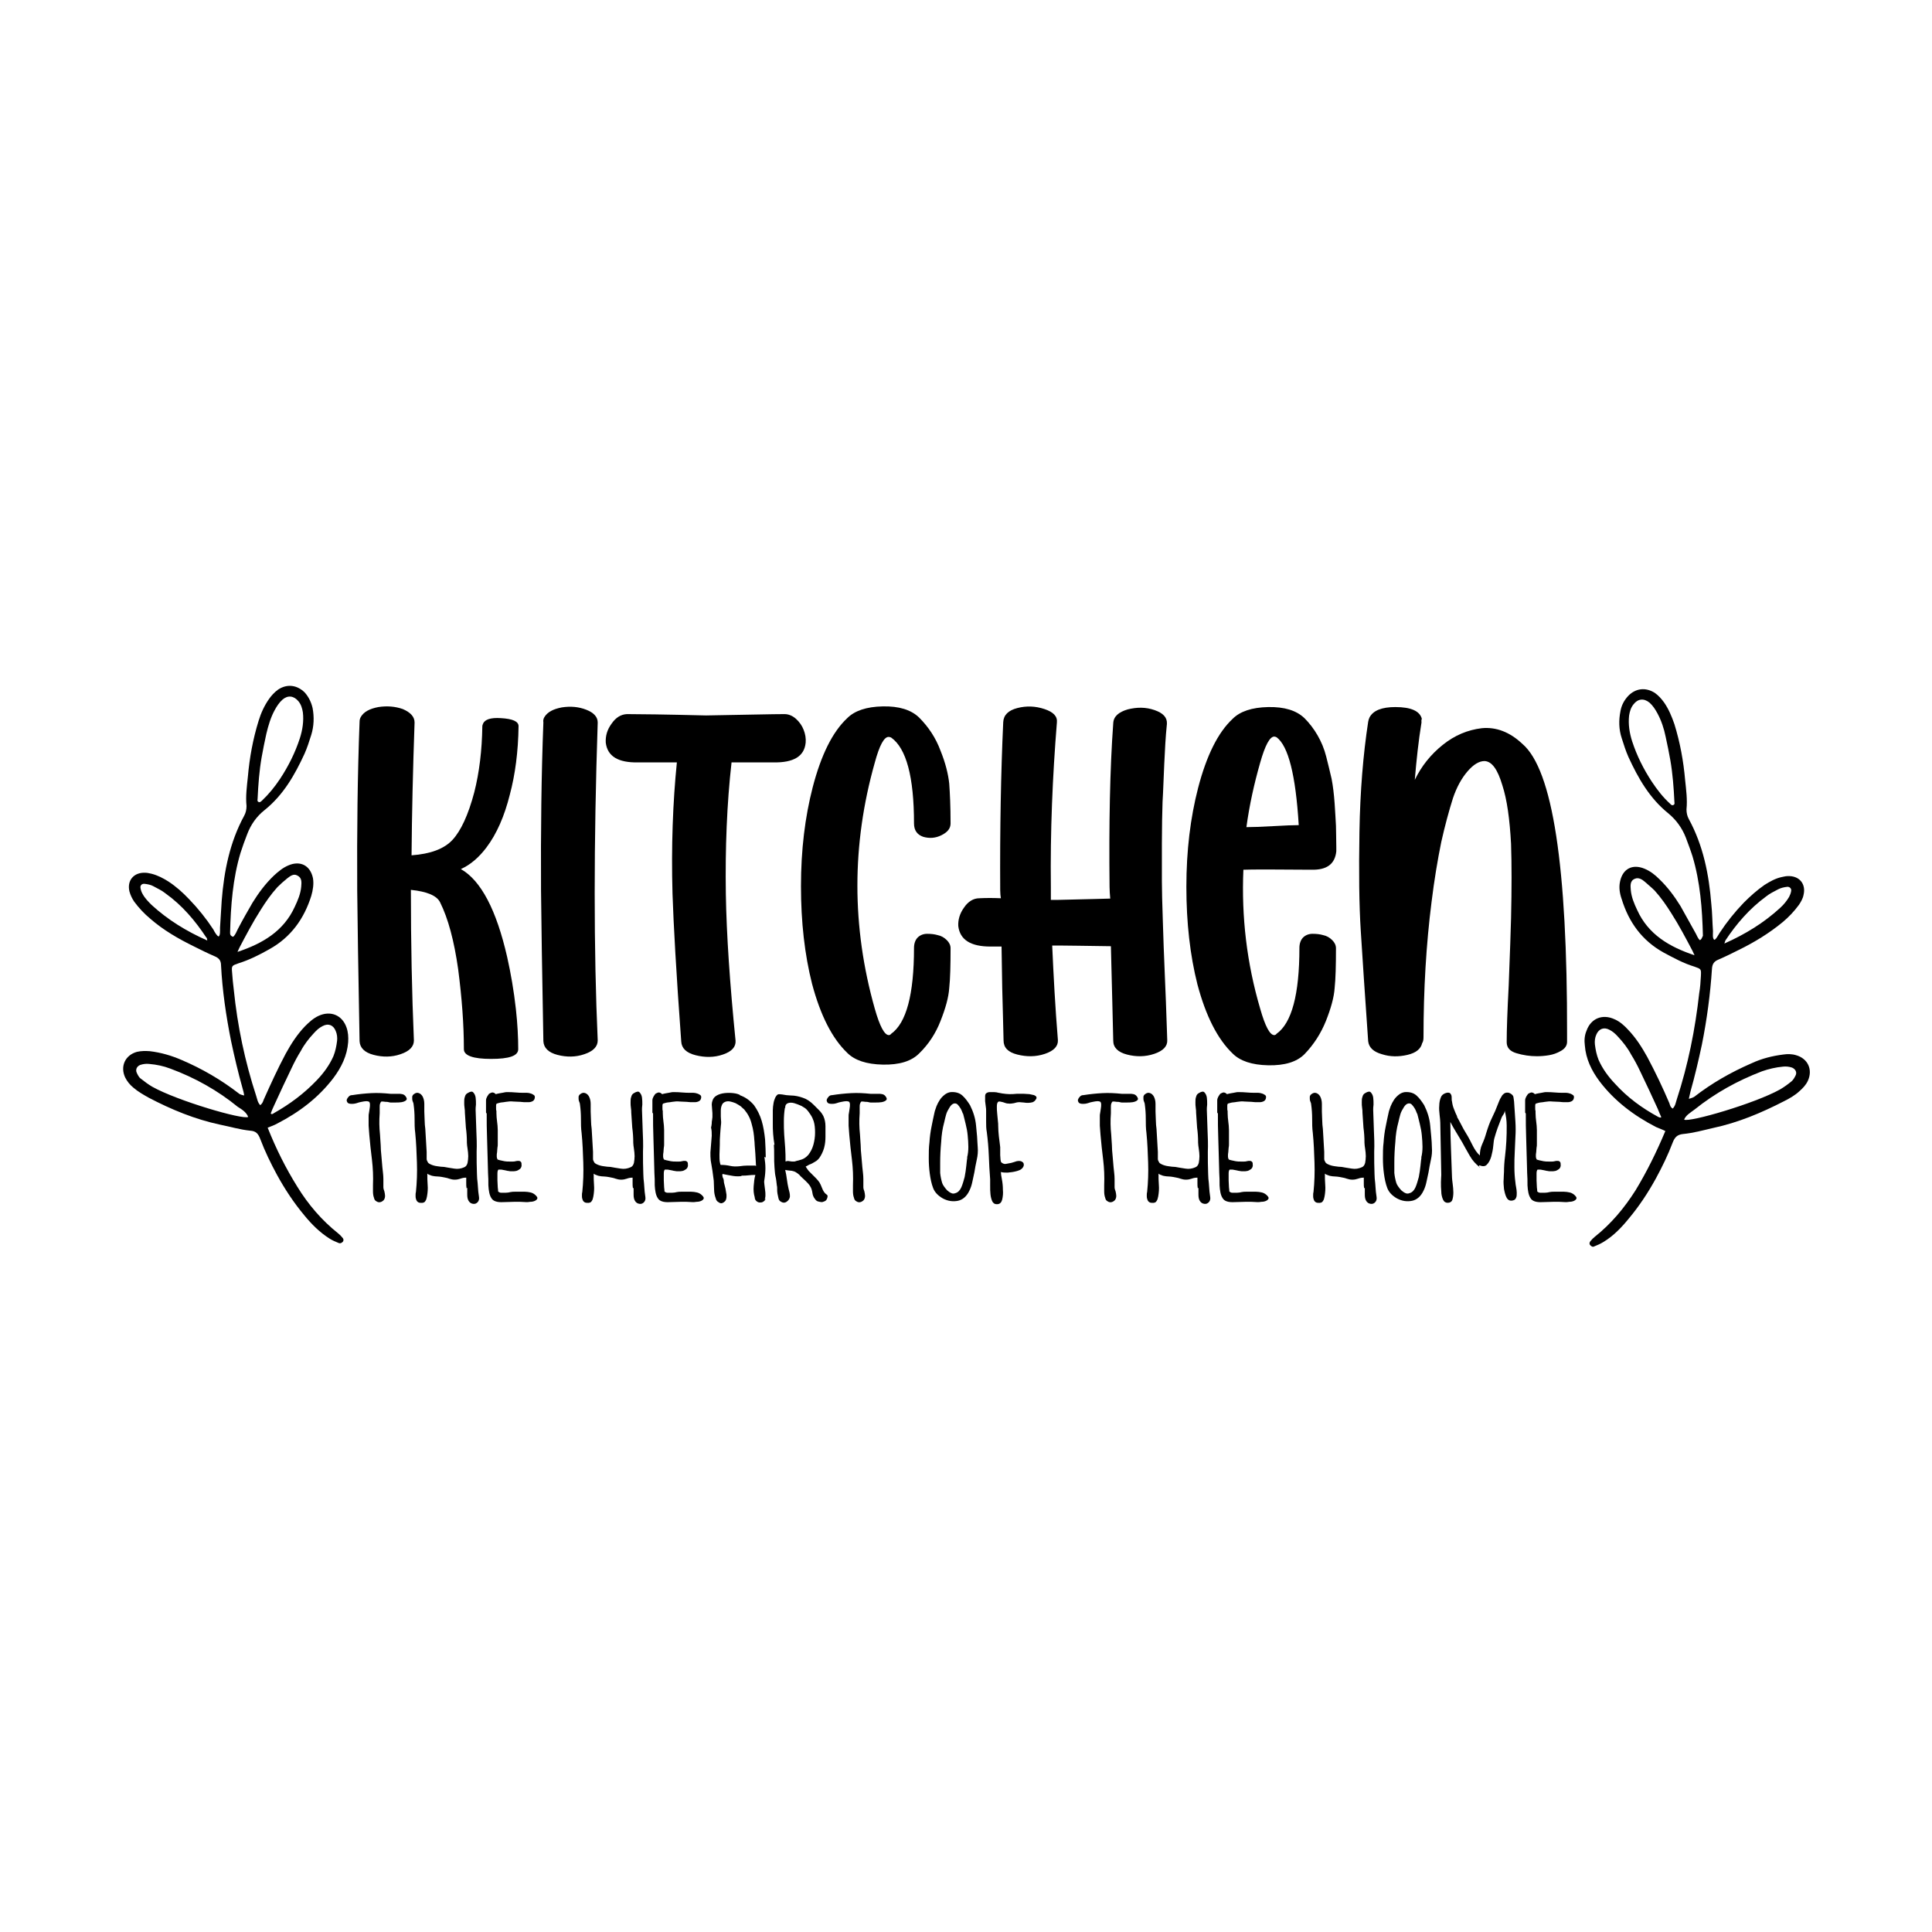
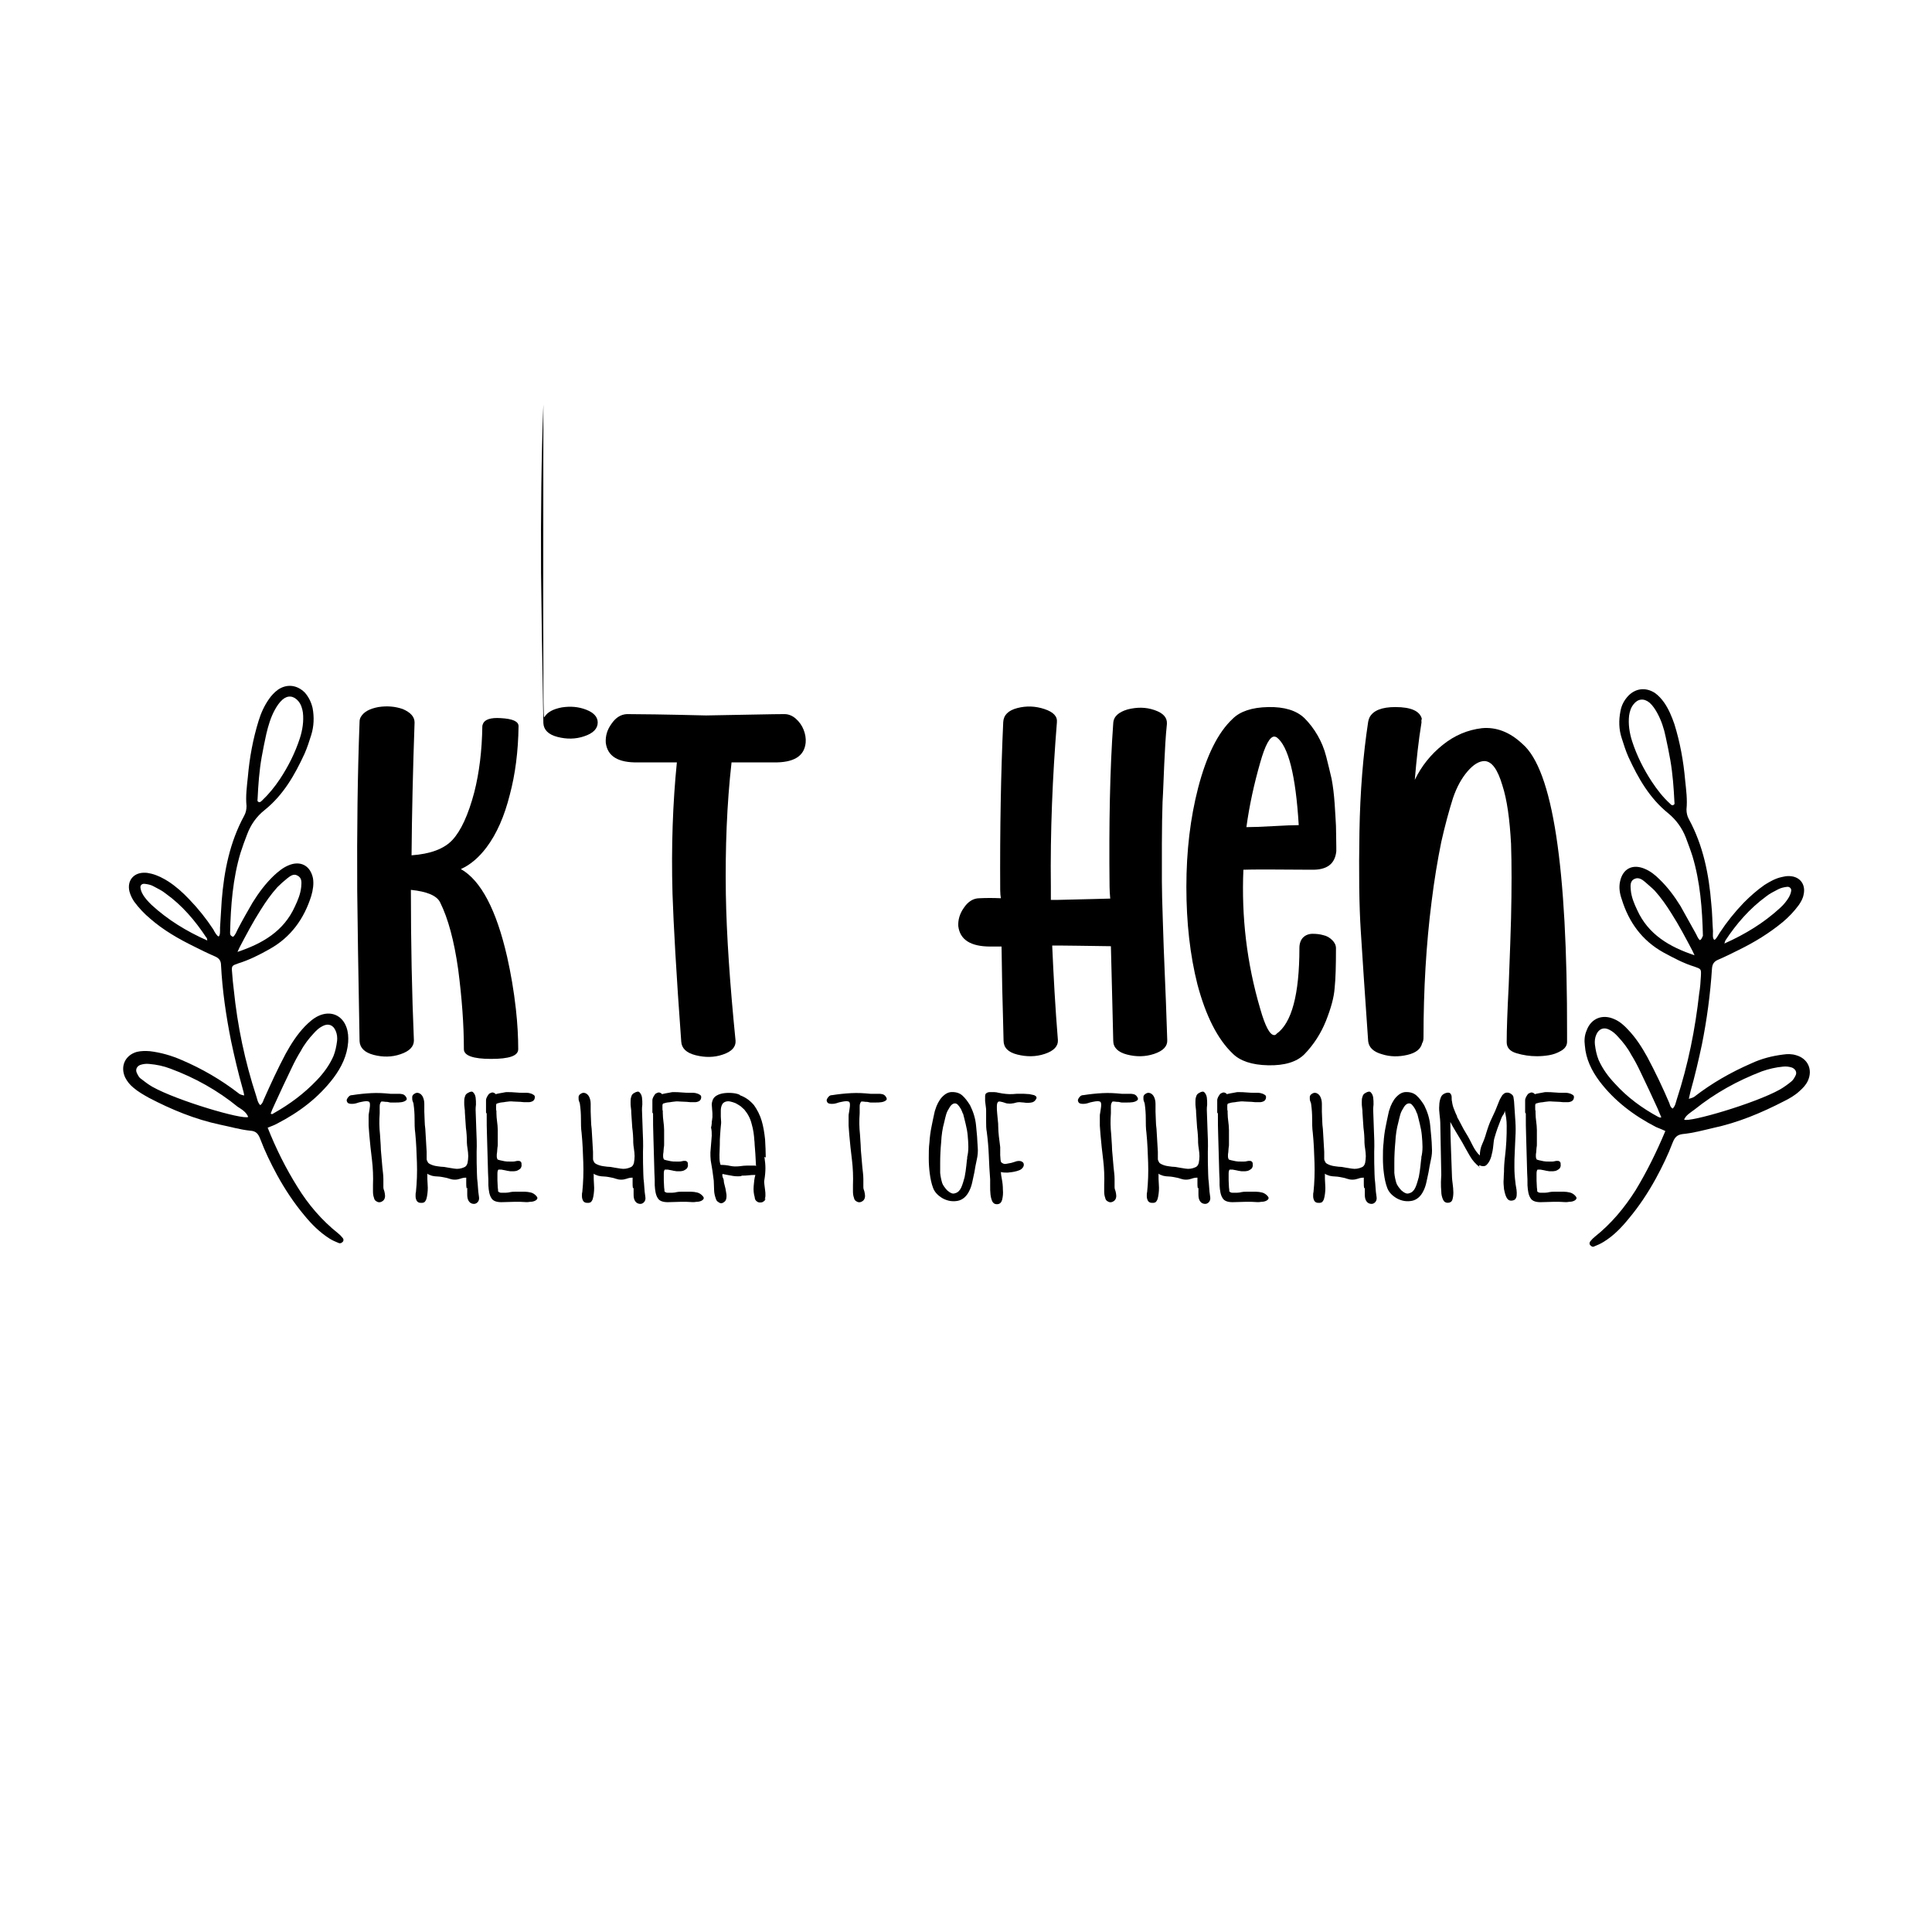
<svg xmlns="http://www.w3.org/2000/svg" version="1.1" id="Layer_1" x="0px" y="0px" viewBox="0 0 576 576" style="enable-background:new 0 0 576 576;" xml:space="preserve">
  <style type="text/css">
	.st0{stroke:#000000;stroke-width:3;stroke-miterlimit:10;}
	.st1{fill:#121210;}
	.st2{fill:#010101;}
	.st3{fill:#FFFFFF;}
	.st4{fill:#070808;}
	.st5{fill:#270F0D;}
	.st6{fill:#101010;}
</style>
  <g>
    <g>
      <g>
        <g>
          <g>
            <g>
              <path d="M123.6,215.4c-0.5,14.2-0.8,27.4-0.9,39.6c5.6-0.4,9.7-1.9,12.2-4.6c2.5-2.7,4.7-7.4,6.5-14.2        c1.5-5.9,2.3-12.5,2.4-19.7c0-0.2,0.1-0.5,0.2-0.7c0.5-1.3,2.3-1.9,5.3-1.7c3.6,0.2,5.3,1,5.3,2.4c-0.1,7.6-1,14.4-2.6,20.4        c-1.6,6.4-3.9,11.7-7,15.8c-2.2,2.9-4.7,5.1-7.6,6.4c6,3.4,10.6,12.2,13.8,26.2c1.1,4.9,2,10.1,2.6,15.5        c0.5,4.5,0.7,8.5,0.7,12c0,2-2.7,2.9-8.1,2.9c-5.4,0-8.1-1-8.1-2.9c0-7.4-0.6-15.3-1.7-23.8c-1.2-8.5-3-15.2-5.4-20        c-1-2-3.9-3.2-8.7-3.7c0,15.8,0.3,30.8,0.9,44.9c0,1.8-1.3,3.2-4,4.1c-2.6,0.9-5.3,0.9-8,0.2c-2.7-0.7-4.1-2.1-4.2-4.1        c-0.4-21-0.6-36-0.7-44.9c-0.1-17.8,0.1-34.6,0.7-50.3c0-0.5,0.1-1,0.4-1.5c0.9-1.5,2.6-2.4,5.2-2.9c2.6-0.4,5-0.2,7.3,0.6        C122.4,212.4,123.6,213.7,123.6,215.4z" />
            </g>
          </g>
        </g>
      </g>
      <g>
        <g>
          <g>
            <g>
-               <path d="M162.3,213.8c0.9-1.5,2.6-2.4,5.2-2.9c2.6-0.4,5-0.2,7.3,0.7c2.3,0.9,3.4,2.2,3.4,3.8c-1.2,36.2-1.2,67.8,0,94.8        c0,1.8-1.3,3.2-4,4.1c-2.6,0.9-5.3,0.9-8,0.2c-2.7-0.7-4.1-2.1-4.2-4.1c-0.4-20.9-0.6-35.8-0.7-44.9        c-0.1-17.8,0.1-34.5,0.7-50.1C161.9,214.8,162,214.3,162.3,213.8z" />
+               <path d="M162.3,213.8c0.9-1.5,2.6-2.4,5.2-2.9c2.6-0.4,5-0.2,7.3,0.7c2.3,0.9,3.4,2.2,3.4,3.8c0,1.8-1.3,3.2-4,4.1c-2.6,0.9-5.3,0.9-8,0.2c-2.7-0.7-4.1-2.1-4.2-4.1c-0.4-20.9-0.6-35.8-0.7-44.9        c-0.1-17.8,0.1-34.5,0.7-50.1C161.9,214.8,162,214.3,162.3,213.8z" />
            </g>
          </g>
        </g>
      </g>
      <g>
        <g>
          <g>
            <g>
              <path d="M186.9,212.9c3.4,0,11.3,0.1,23.6,0.4c12.2-0.2,19.9-0.4,23.4-0.4c1.2,0,2.4,0.5,3.4,1.4c1,0.9,1.8,2,2.3,3.3        c0.5,1.3,0.7,2.5,0.6,3.8c-0.4,4.1-3.6,6-9.6,5.9c-1.5,0-3.6,0-6.4,0c-2.8,0-4.9,0-6.1,0c-1.4,12.4-1.9,25.5-1.7,39.2        c0.2,12.2,1.2,26.8,2.9,43.8c0.1,1.8-1.1,3.2-3.8,4.1c-2.6,0.9-5.3,0.9-8.1,0.2c-2.8-0.7-4.2-2.1-4.3-4.1        c-1.5-20.4-2.3-35.1-2.6-44c-0.4-14.2,0.1-27.3,1.3-39.2c-0.9,0-2.6,0-5.3,0c-2.7,0-4.8,0-6.3,0c-5.9,0.1-9.1-1.8-9.6-5.9        c-0.1-2,0.4-3.8,1.7-5.6C183.6,213.9,185.1,213,186.9,212.9z" />
            </g>
          </g>
        </g>
      </g>
      <g>
        <g>
          <g>
            <g>
-               <path d="M274,314.1c-2.3,2.3-5.9,3.4-10.8,3.3c-4.9-0.1-8.4-1.3-10.6-3.5c-4.5-4.3-8-11.2-10.5-20.6        c-2.2-8.7-3.3-18.4-3.3-29.1c0-10.8,1.2-20.6,3.5-29.5c2.5-9.6,5.9-16.5,10.3-20.6c2.2-2.2,5.7-3.4,10.6-3.5        c4.8-0.1,8.4,1,10.8,3.3c2.8,2.8,5,6.1,6.4,9.9c1.5,3.7,2.3,7,2.6,9.8c0.2,2.8,0.4,6.7,0.4,11.9c0,1.5-0.9,2.6-2.7,3.5        c-1.8,0.9-3.6,1-5.4,0.5c-1.8-0.6-2.8-1.9-2.8-4c0-13.9-2.3-22.4-6.8-25.6c-0.2-0.1-0.5-0.2-0.7-0.2c-1.4-0.1-2.8,2.5-4.2,7.7        c-6.9,24.4-6.9,48.9,0,73.3c1.5,5.3,2.9,7.9,4.2,7.9c0.2,0,0.5-0.1,0.7-0.4c4.5-3.2,6.8-11.7,6.8-25.6c0-1.3,0.4-2.4,1.1-3.1        c0.7-0.7,1.7-1.1,2.8-1.1s2.2,0.1,3.2,0.4c1,0.2,1.9,0.7,2.7,1.5c0.7,0.7,1.1,1.5,1.1,2.4c0,5.2-0.1,9.1-0.4,11.9        c-0.2,2.8-1.1,6-2.6,9.8C279,308,276.9,311.3,274,314.1z" />
-             </g>
+               </g>
          </g>
        </g>
      </g>
      <g>
        <g>
          <g>
            <g>
              <path d="M313.3,264.4c0,1.2,0,2.5,0,3.9c0.4,0,0.9,0,1.7,0c9.8-0.2,15.2-0.4,16-0.4c-0.1-1.2-0.2-2.4-0.2-3.5        c-0.2-18.8,0.1-35.1,1.1-48.8c0.1-2,1.6-3.3,4.3-4.1c2.8-0.7,5.4-0.7,8,0.2c2.6,0.9,3.8,2.2,3.7,4.1        c-0.4,3.8-0.6,7.8-0.8,12.1c-0.2,4.2-0.3,8-0.5,11.2c-0.1,3.3-0.2,7.4-0.2,12.4c0,5,0,8.8,0,11.2c0,2.5,0.1,6.6,0.3,12.4        c0.2,5.8,0.3,9.6,0.4,11.2c0.1,1.7,0.2,5.8,0.5,12.3c0.2,6.6,0.4,10.4,0.4,11.5c0.1,1.8-1.2,3.2-3.9,4.1        c-2.7,0.9-5.4,0.9-8.1,0.2c-2.7-0.7-4.1-2.1-4.1-4.1c-0.1-5.8-0.4-15.2-0.7-28.2c-7.9-0.1-12.9-0.2-15.1-0.2h-0.9        c-0.4,0-0.9,0-1.5,0c0.4,9,0.9,18.4,1.7,28.2c0.1,1.8-1.2,3.2-3.9,4.1c-2.7,0.9-5.4,0.9-8.2,0.2c-2.8-0.7-4.1-2.1-4.1-4.2        c-0.1-3.6-0.2-8.8-0.4-15.7c-0.1-6.9-0.2-11-0.2-12.3c-1.1,0-2.2,0-3.3,0c-5.9,0-9.1-2-9.6-6.1c-0.1-1.8,0.4-3.7,1.7-5.5        c1.2-1.8,2.8-2.8,4.6-2.8c2-0.1,4.1-0.1,6.4,0c-0.1-0.6-0.2-1.4-0.2-2.4c-0.1-18.2,0.2-34.9,0.9-50.1c0.1-2.1,1.5-3.5,4.2-4.2        c2.7-0.7,5.4-0.6,8.1,0.3c2.7,0.9,3.9,2.2,3.7,4C313.8,231.5,313.1,247.9,313.3,264.4z" />
            </g>
          </g>
        </g>
      </g>
      <g>
        <g>
          <g>
            <g>
              <path d="M398.4,252.5c0,0.5,0,0.9,0,1.3c-0.4,3.8-2.8,5.6-7.4,5.5c-11-0.1-17.8-0.1-20.3,0c-0.6,14,1,27.8,5,41.4        c1.5,5.3,2.9,7.9,4.2,7.9c0.2,0,0.5-0.1,0.7-0.4c4.5-3.2,6.8-11.7,6.8-25.6c0-1.3,0.4-2.4,1.1-3.1c0.7-0.7,1.7-1.1,2.8-1.1        s2.2,0.1,3.2,0.4c1,0.2,1.9,0.7,2.7,1.5c0.7,0.7,1.1,1.5,1.1,2.4c0,5.2-0.1,9.1-0.4,11.9c-0.2,2.8-1.1,6-2.6,9.8        c-1.5,3.7-3.6,7-6.4,9.9c-2.3,2.3-5.9,3.4-10.8,3.3c-4.9-0.1-8.4-1.3-10.6-3.5c-4.5-4.3-8-11.2-10.5-20.6        c-2.2-8.7-3.3-18.4-3.3-29.1c0-10.8,1.2-20.6,3.5-29.5c2.5-9.6,5.9-16.5,10.3-20.6c2.2-2.2,5.7-3.4,10.6-3.5        c4.8-0.1,8.4,1,10.8,3.3c1.5,1.5,2.8,3.2,3.9,5.1c1.1,1.9,2,4,2.6,6.4c0.6,2.3,1.1,4.5,1.6,6.6c0.4,2.1,0.7,4.5,0.9,7.3        s0.3,5,0.4,6.7C398.3,247.7,398.4,249.9,398.4,252.5z M375.7,227.4c-1.8,6.3-3.2,12.6-4.1,19.2c1.8,0,4.5-0.1,8-0.3        s6-0.3,7.6-0.3c-0.9-14.9-3.1-23.6-6.6-26.2c-0.2-0.1-0.5-0.2-0.7-0.2C378.6,219.6,377.2,222.1,375.7,227.4z" />
            </g>
          </g>
        </g>
      </g>
      <g>
        <g>
          <g>
            <g>
              <path d="M423.8,215.4c-0.9,5.5-1.5,11.2-2,17.1c2-4.1,4.7-7.5,8.3-10.4c3.6-2.9,7.5-4.5,11.7-5c4.2-0.4,8.3,1.1,12.1,4.7        c9,7.7,13.4,36.5,13.3,86.4c0,1.1,0,1.9,0,2.4c0,1.1-0.6,2-1.8,2.7c-1.2,0.7-2.4,1.1-3.6,1.3c-1.2,0.2-2.4,0.3-3.6,0.3        c-2.1,0-4.1-0.3-6.1-0.9c-2-0.6-2.9-1.7-2.9-3.3c0-3.6,0.2-9.2,0.6-16.9c0.4-9.9,0.6-16.6,0.7-20.1c0.2-8.7,0.2-16.1,0-22.1        c-0.4-7.4-1.2-13.2-2.6-17.5c-1.4-4.7-3.1-7.1-5.3-7.2c-1.6,0-3.3,1-5.1,3.1c-1.8,2.1-3.2,4.7-4.3,7.9        c-1.2,3.8-2.4,8.2-3.5,13.1c-1.1,5.4-2.1,11.4-2.9,17.9c-1.6,12.6-2.4,26.1-2.4,40.3c0,0.7-0.1,1.4-0.4,1.8        c-0.4,1.7-1.8,2.9-4.4,3.5c-2.6,0.6-5.1,0.6-7.6-0.2c-2.5-0.7-3.9-2-4.1-3.9c-1-14.1-1.7-25-2.2-32.8        c-0.5-7.7-0.6-17.6-0.4-29.6c0.2-12,1.1-23,2.6-32.8c0.1-0.5,0.2-0.9,0.4-1.3c1.1-2.1,3.7-3.1,7.7-3.1c4.7,0,7.3,1.2,7.9,3.5        C423.7,214.7,423.8,215.1,423.8,215.4z" />
            </g>
          </g>
        </g>
      </g>
    </g>
    <g>
      <g>
        <g>
          <g>
            <g>
              <path d="M104.9,329.1c-0.6,0-1.1-0.1-1.3-0.4c-0.2-0.3-0.3-0.6-0.2-0.9c0.1-0.3,0.3-0.6,0.6-0.9c0.3-0.3,0.6-0.4,1-0.4        c1.9-0.3,3.8-0.5,5.7-0.6c1.9-0.1,3.7,0,5.7,0.2c0.3,0,0.7,0,1.1,0c0.4,0,0.8,0,1.2,0c0.4,0,0.8,0,1.2,0.1        c0.4,0.1,0.6,0.2,0.9,0.5c0.5,0.6,0.6,1,0.3,1.3c-0.3,0.3-0.8,0.5-1.4,0.6c-0.6,0.1-1.2,0.1-1.9,0.1c-0.7,0-1.1,0-1.3,0        c-0.1,0-0.3,0-0.6-0.1c-0.3-0.1-0.6-0.1-0.9-0.1c-0.3,0-0.6-0.1-0.9-0.1c-0.3,0-0.5,0-0.5,0.1c-0.1,0.1-0.2,0.3-0.3,0.6        c-0.1,0.3-0.1,0.7-0.1,1c0,0.4,0,0.7,0,1.1c0,0.3,0,0.6,0,0.7c-0.1,1.1-0.1,2.2-0.1,3.2c0,1,0.1,2.1,0.2,3.2        c0.1,1.1,0.1,2.1,0.2,3.1c0,1,0.1,2.1,0.2,3.1c0.1,1.2,0.2,2.3,0.3,3.5c0.1,1.1,0.3,2.3,0.3,3.5c0,0.4,0,0.8,0,1.2        c0,0.4,0,0.8,0,1.2c0,0.4,0.1,0.8,0.3,1.3c0.1,0.5,0.2,0.9,0.2,1.3c0,0.5-0.1,0.9-0.4,1.3c-0.3,0.3-0.6,0.5-1,0.6        c-0.4,0.1-0.8,0-1.1-0.2c-0.4-0.2-0.7-0.5-0.8-1.1c-0.2-0.5-0.3-1.2-0.3-1.9c0-0.8,0-1.4,0-1.9c0.1-2.5,0-5-0.3-7.5        c-0.3-2.5-0.6-5-0.8-7.5c-0.1-0.9-0.1-1.8-0.2-2.7c0-0.9,0-1.8,0-2.8c0-0.3,0-0.6,0.1-1c0.1-0.4,0.1-0.8,0.2-1.3        c0.1-0.5,0.1-0.9,0.1-1.2c0-0.4-0.1-0.6-0.2-0.8c-0.2-0.1-0.5-0.2-0.9-0.2c-0.4,0-0.9,0.1-1.4,0.2c-0.5,0.1-1,0.2-1.5,0.4        C105.6,329.1,105.2,329.1,104.9,329.1L104.9,329.1z" />
            </g>
          </g>
        </g>
      </g>
      <g>
        <g>
          <g>
            <g>
              <path d="M139.1,354.3c-0.1-0.5-0.1-1.1-0.1-1.6c0-0.5,0-1.1,0-1.6c-0.6,0-1.2,0.1-1.7,0.3c-0.6,0.2-1.1,0.3-1.7,0.3        c-0.6,0-1.1-0.1-1.7-0.3c-0.5-0.2-1.1-0.3-1.6-0.4c-0.3-0.1-0.7-0.1-1.2-0.2c-0.4,0-0.9-0.1-1.4-0.1c-0.5-0.1-0.9-0.1-1.3-0.3        c-0.4-0.1-0.8-0.3-1-0.5c0,1.1,0,2.2,0.1,3.4c0.1,1.1,0,2.3-0.2,3.4c-0.1,0.5-0.2,1-0.5,1.4c-0.2,0.4-0.7,0.6-1.5,0.5        c-0.4,0-0.7-0.2-0.9-0.4c-0.2-0.2-0.3-0.5-0.4-0.8c-0.1-0.3-0.1-0.6-0.1-1c0-0.3,0-0.7,0.1-1c0.3-2.9,0.4-5.9,0.3-8.8        c-0.1-2.9-0.2-5.8-0.5-8.8c-0.2-1.4-0.2-2.9-0.2-4.3c0-1.4-0.1-2.9-0.3-4.3c0-0.2-0.1-0.5-0.2-0.7c-0.1-0.3-0.2-0.5-0.2-0.8        c0-0.3,0-0.5,0-0.8c0.1-0.3,0.2-0.5,0.5-0.7c0.5-0.4,1-0.5,1.5-0.3c0.5,0.2,0.8,0.5,1.1,1c0.3,0.6,0.5,1.3,0.5,2.2        c0,0.9,0,1.7,0,2.3c0,0.9,0.1,1.7,0.1,2.6c0,0.9,0.1,1.8,0.2,2.6c0.1,1.1,0.1,2.3,0.2,3.4c0.1,1.1,0.1,2.3,0.2,3.4        c0,0.4,0,0.8,0,1.1c0,0.4,0,0.7,0,1c0,0.3,0.1,0.6,0.3,0.9c0.1,0.3,0.4,0.5,0.8,0.7c0.6,0.3,1.3,0.5,2.1,0.6        c0.7,0.1,1.4,0.2,2,0.2c0.9,0.2,1.9,0.3,3,0.5c1.1,0.2,2.1,0,3-0.4c0.5-0.2,0.8-0.6,1-1.3c0.1-0.6,0.2-1.3,0.2-2        c0-0.7-0.1-1.5-0.2-2.2c-0.1-0.7-0.2-1.3-0.2-1.8c0-1.6-0.1-3.1-0.3-4.5c-0.1-1.4-0.2-2.9-0.3-4.5c0-0.4,0-0.8-0.1-1.4        c-0.1-0.6-0.1-1.1-0.1-1.7c0-0.6,0-1.1,0.2-1.6c0.1-0.5,0.4-0.9,0.8-1.1c0.8-0.5,1.4-0.6,1.7-0.2c0.3,0.3,0.6,0.8,0.7,1.5        c0.1,0.7,0.1,1.4,0.1,2.1c-0.1,0.7-0.1,1.3-0.1,1.6c0,1,0.1,1.9,0.1,2.9c0,0.9,0.1,1.9,0.1,2.9c0.1,2.3,0.2,4.5,0.1,6.7        c0,2.2,0,4.4,0.1,6.7c0,0.9,0.1,1.7,0.2,2.6c0.1,0.9,0.1,1.8,0.2,2.6c0.1,0.5,0.1,1,0.2,1.5c0.1,0.6,0,1.1-0.3,1.5        c-0.4,0.5-0.9,0.7-1.5,0.6c-0.6-0.1-1-0.4-1.3-0.9c-0.3-0.5-0.4-1.1-0.4-1.9c0-0.8,0-1.4,0-2L139.1,354.3z" />
            </g>
          </g>
        </g>
      </g>
      <g>
        <g>
          <g>
            <g>
              <path d="M144.9,331.7c0-0.6,0-1.2,0-1.8c0-0.6,0-1.2,0-1.8c0-0.4,0.1-0.7,0.3-1.1c0.2-0.4,0.4-0.6,0.6-0.9        c0.3-0.2,0.6-0.3,0.9-0.4c0.4,0,0.7,0.1,1.1,0.5c0,0,0.1,0,0.4-0.1c0.3-0.1,0.6-0.1,1-0.2c0.4-0.1,0.8-0.1,1.1-0.2        c0.4-0.1,0.6-0.1,0.8-0.1c0.9,0,1.7,0,2.6,0.1c0.9,0.1,1.8,0.1,2.6,0.1c0.1,0,0.4,0,0.8,0c0.4,0,0.8,0.1,1.1,0.2        c0.4,0.1,0.7,0.3,1,0.5c0.3,0.2,0.3,0.6,0.2,1c-0.1,0.4-0.3,0.6-0.6,0.8c-0.4,0.2-0.8,0.3-1.2,0.3c-0.4,0-0.9,0-1.3,0        c-0.5,0-0.8-0.1-1.1-0.1c-0.8,0-1.5-0.1-2.2-0.1c-0.7-0.1-1.5,0-2.2,0.1c-0.2,0-0.4,0.1-0.6,0.1c-0.3,0-0.6,0.1-0.9,0.1        c-0.3,0.1-0.6,0.1-0.8,0.2c-0.2,0.1-0.4,0.1-0.4,0.1c-0.1,0.1-0.2,0.3-0.2,0.6c0,0.3,0,0.5,0,0.8c0,0.3,0,0.6,0.1,0.8        c0,0.3,0,0.5,0,0.6c0,0.9,0.1,1.8,0.2,2.6c0.1,0.8,0.2,1.6,0.2,2.5c0,0.7,0,1.4,0,2.1c0,0.7,0,1.4,0,2.1c0,0.3,0,0.7-0.1,1.1        c0,0.4-0.1,0.8-0.1,1.3c-0.1,0.4-0.1,0.8-0.1,1.2c0,0.4,0.1,0.7,0.2,0.9c0,0.1,0.3,0.2,0.7,0.3c0.4,0.1,0.9,0.2,1.4,0.3        c0.5,0.1,1,0.1,1.5,0.1c0.5,0,0.8,0,1,0c0.2,0,0.5,0,0.8-0.1c0.3-0.1,0.6-0.1,0.9-0.1c0.3,0,0.5,0.1,0.7,0.3        c0.2,0.2,0.2,0.6,0.2,1.2c-0.1,0.5-0.3,0.8-0.6,1c-0.3,0.2-0.6,0.4-1,0.5c-0.4,0.1-0.8,0.1-1.2,0.1c-0.4,0-0.8,0-1.1-0.1        c-0.1,0-0.3,0-0.6-0.1c-0.3-0.1-0.6-0.1-1-0.2c-0.3-0.1-0.6-0.1-0.9-0.1c-0.3,0-0.4,0-0.5,0c-0.2,0.2-0.3,0.6-0.3,1.2        c0,0.6,0,1.3,0,2c0,0.7,0.1,1.4,0.1,2.1c0.1,0.6,0.1,1,0.1,1.2c0.2,0.2,0.5,0.4,0.9,0.4c0.4,0,0.9,0,1.4,0        c0.5,0,1-0.1,1.4-0.2c0.5-0.1,0.9-0.1,1.2-0.1c0.4,0,0.8,0,1.4,0c0.5,0,1.1,0,1.7,0c0.6,0,1.1,0.1,1.6,0.2s0.9,0.3,1.3,0.6        c0.6,0.5,0.9,0.9,0.8,1.2c-0.1,0.3-0.3,0.5-0.7,0.7c-0.4,0.2-0.9,0.3-1.4,0.3c-0.5,0.1-0.9,0.1-1.2,0.1        c-1.1-0.1-2.3-0.1-3.4-0.1c-1.1,0-2.3,0.1-3.5,0.1c-1.8,0.1-3-0.3-3.5-1.2c-0.6-0.9-0.8-2.2-0.9-3.8c0-1.2,0-2.5-0.1-3.7        c0-1.2-0.1-2.5-0.1-3.7c-0.1-2.4-0.1-4.7-0.2-7c-0.1-2.3-0.1-4.6-0.1-7L144.9,331.7z M148.2,345.8c-0.1,0-0.1,0-0.1,0        c0,0,0,0-0.1,0c0,0,0.1,0,0.1,0C148.1,345.8,148.1,345.8,148.2,345.8L148.2,345.8z M148.4,345.9l-0.1-0.1        C148.3,345.9,148.3,345.9,148.4,345.9L148.4,345.9L148.4,345.9z" />
            </g>
          </g>
        </g>
      </g>
      <g>
        <g>
          <g>
            <g>
              <path d="M188.7,354.3c-0.1-0.5-0.1-1.1-0.1-1.6c0-0.5,0-1.1,0-1.6c-0.6,0-1.2,0.1-1.7,0.3c-0.6,0.2-1.1,0.3-1.7,0.3        c-0.6,0-1.1-0.1-1.7-0.3c-0.5-0.2-1.1-0.3-1.6-0.4c-0.3-0.1-0.7-0.1-1.2-0.2c-0.4,0-0.9-0.1-1.4-0.1c-0.5-0.1-0.9-0.1-1.3-0.3        c-0.4-0.1-0.8-0.3-1-0.5c0,1.1,0,2.2,0.1,3.4c0.1,1.1,0,2.3-0.2,3.4c-0.1,0.5-0.2,1-0.5,1.4c-0.2,0.4-0.7,0.6-1.5,0.5        c-0.4,0-0.7-0.2-0.9-0.4c-0.2-0.2-0.3-0.5-0.4-0.8c-0.1-0.3-0.1-0.6-0.1-1c0-0.3,0-0.7,0.1-1c0.3-2.9,0.4-5.9,0.3-8.8        c-0.1-2.9-0.2-5.8-0.5-8.8c-0.2-1.4-0.2-2.9-0.2-4.3c0-1.4-0.1-2.9-0.3-4.3c0-0.2-0.1-0.5-0.2-0.7c-0.1-0.3-0.2-0.5-0.2-0.8        c0-0.3,0-0.5,0-0.8c0.1-0.3,0.2-0.5,0.5-0.7c0.5-0.4,1-0.5,1.5-0.3c0.5,0.2,0.8,0.5,1.1,1c0.3,0.6,0.5,1.3,0.5,2.2        c0,0.9,0,1.7,0,2.3c0,0.9,0.1,1.7,0.1,2.6c0,0.9,0.1,1.8,0.2,2.6c0.1,1.1,0.1,2.3,0.2,3.4c0.1,1.1,0.1,2.3,0.2,3.4        c0,0.4,0,0.8,0,1.1c0,0.4,0,0.7,0,1c0,0.3,0.1,0.6,0.3,0.9c0.1,0.3,0.4,0.5,0.8,0.7c0.6,0.3,1.3,0.5,2.1,0.6        c0.7,0.1,1.4,0.2,2,0.2c0.9,0.2,1.9,0.3,3,0.5c1.1,0.2,2.1,0,3-0.4c0.5-0.2,0.8-0.6,1-1.3c0.1-0.6,0.2-1.3,0.2-2        c0-0.7-0.1-1.5-0.2-2.2c-0.1-0.7-0.2-1.3-0.2-1.8c0-1.6-0.1-3.1-0.3-4.5c-0.1-1.4-0.2-2.9-0.3-4.5c0-0.4,0-0.8-0.1-1.4        c-0.1-0.6-0.1-1.1-0.1-1.7c0-0.6,0-1.1,0.2-1.6c0.1-0.5,0.4-0.9,0.8-1.1c0.8-0.5,1.4-0.6,1.7-0.2c0.3,0.3,0.6,0.8,0.7,1.5        c0.1,0.7,0.1,1.4,0.1,2.1c-0.1,0.7-0.1,1.3-0.1,1.6c0,1,0.1,1.9,0.1,2.9c0,0.9,0.1,1.9,0.1,2.9c0.1,2.3,0.2,4.5,0.1,6.7        c0,2.2,0,4.4,0.1,6.7c0,0.9,0.1,1.7,0.2,2.6c0.1,0.9,0.1,1.8,0.2,2.6c0.1,0.5,0.1,1,0.2,1.5c0.1,0.6,0,1.1-0.3,1.5        c-0.4,0.5-0.9,0.7-1.5,0.6c-0.6-0.1-1-0.4-1.3-0.9c-0.3-0.5-0.4-1.1-0.4-1.9c0-0.8,0-1.4,0-2L188.7,354.3z" />
            </g>
          </g>
        </g>
      </g>
      <g>
        <g>
          <g>
            <g>
              <path d="M194.5,331.7c0-0.6,0-1.2,0-1.8c0-0.6,0-1.2,0-1.8c0-0.4,0.1-0.7,0.3-1.1c0.2-0.4,0.4-0.6,0.6-0.9        c0.3-0.2,0.6-0.3,0.9-0.4c0.4,0,0.7,0.1,1.1,0.5c0,0,0.1,0,0.4-0.1c0.3-0.1,0.6-0.1,1-0.2c0.4-0.1,0.8-0.1,1.1-0.2        c0.4-0.1,0.6-0.1,0.8-0.1c0.9,0,1.7,0,2.6,0.1c0.9,0.1,1.8,0.1,2.6,0.1c0.1,0,0.4,0,0.8,0c0.4,0,0.8,0.1,1.1,0.2        c0.4,0.1,0.7,0.3,1,0.5c0.3,0.2,0.3,0.6,0.2,1c-0.1,0.4-0.3,0.6-0.6,0.8c-0.4,0.2-0.8,0.3-1.2,0.3c-0.4,0-0.9,0-1.3,0        c-0.5,0-0.8-0.1-1.1-0.1c-0.8,0-1.5-0.1-2.2-0.1c-0.7-0.1-1.5,0-2.2,0.1c-0.2,0-0.4,0.1-0.6,0.1c-0.3,0-0.6,0.1-0.9,0.1        c-0.3,0.1-0.6,0.1-0.8,0.2c-0.2,0.1-0.4,0.1-0.4,0.1c-0.1,0.1-0.2,0.3-0.2,0.6c0,0.3,0,0.5,0,0.8c0,0.3,0,0.6,0.1,0.8        c0,0.3,0,0.5,0,0.6c0,0.9,0.1,1.8,0.2,2.6c0.1,0.8,0.2,1.6,0.2,2.5c0,0.7,0,1.4,0,2.1c0,0.7,0,1.4,0,2.1c0,0.3,0,0.7-0.1,1.1        c0,0.4-0.1,0.8-0.1,1.3c-0.1,0.4-0.1,0.8-0.1,1.2c0,0.4,0.1,0.7,0.2,0.9c0,0.1,0.3,0.2,0.7,0.3c0.4,0.1,0.9,0.2,1.4,0.3        c0.5,0.1,1,0.1,1.5,0.1c0.5,0,0.8,0,1,0c0.2,0,0.5,0,0.8-0.1c0.3-0.1,0.6-0.1,0.9-0.1c0.3,0,0.5,0.1,0.7,0.3        c0.2,0.2,0.2,0.6,0.2,1.2c-0.1,0.5-0.3,0.8-0.6,1c-0.3,0.2-0.6,0.4-1,0.5c-0.4,0.1-0.8,0.1-1.2,0.1c-0.4,0-0.8,0-1.1-0.1        c-0.1,0-0.3,0-0.6-0.1c-0.3-0.1-0.6-0.1-1-0.2c-0.3-0.1-0.6-0.1-0.9-0.1c-0.3,0-0.4,0-0.5,0c-0.2,0.2-0.3,0.6-0.3,1.2        c0,0.6,0,1.3,0,2c0,0.7,0.1,1.4,0.1,2.1c0.1,0.6,0.1,1,0.1,1.2c0.2,0.2,0.5,0.4,0.9,0.4c0.4,0,0.9,0,1.4,0        c0.5,0,1-0.1,1.4-0.2c0.5-0.1,0.9-0.1,1.2-0.1c0.4,0,0.8,0,1.4,0c0.5,0,1.1,0,1.7,0c0.6,0,1.1,0.1,1.6,0.2s0.9,0.3,1.3,0.6        c0.6,0.5,0.9,0.9,0.8,1.2c-0.1,0.3-0.3,0.5-0.7,0.7c-0.4,0.2-0.9,0.3-1.4,0.3c-0.5,0.1-0.9,0.1-1.2,0.1        c-1.1-0.1-2.3-0.1-3.4-0.1c-1.1,0-2.3,0.1-3.5,0.1c-1.8,0.1-3-0.3-3.5-1.2c-0.6-0.9-0.8-2.2-0.9-3.8c0-1.2,0-2.5-0.1-3.7        c0-1.2-0.1-2.5-0.1-3.7c-0.1-2.4-0.1-4.7-0.2-7c-0.1-2.3-0.1-4.6-0.1-7L194.5,331.7z M197.8,345.8c-0.1,0-0.1,0-0.1,0        c0,0,0,0-0.1,0c0,0,0.1,0,0.1,0C197.7,345.8,197.7,345.8,197.8,345.8L197.8,345.8z M198,345.9l-0.1-0.1        C197.9,345.9,197.9,345.9,198,345.9L198,345.9L198,345.9z" />
            </g>
          </g>
        </g>
      </g>
      <g>
        <g>
          <g>
            <g>
              <path d="M227.9,344.9c0.2,1.3,0.3,2.4,0.3,3.4c0,1-0.1,2.2-0.3,3.4c-0.1,0.5-0.1,0.9,0,1.5c0.1,0.5,0.1,1.1,0.2,1.6        c0.1,0.5,0.1,1.1,0.1,1.6c0,0.5-0.1,1-0.3,1.4l0.3-0.5c0,0.3-0.1,0.5-0.3,0.7c-0.2,0.2-0.4,0.3-0.6,0.4        c-0.2,0.1-0.5,0.1-0.8,0.1c-0.3,0-0.5-0.1-0.7-0.2c-0.3-0.2-0.5-0.4-0.6-0.6c-0.1-0.2-0.2-0.5-0.2-0.8c-0.3-1-0.4-2.1-0.3-3.3        c0.1-1.2,0.2-2.3,0.5-3.3c-0.7,0-1.4,0-2,0.1c-0.7,0.1-1.4,0.1-2,0.1c-0.3,0.2-0.6,0.2-1.1,0.2c-0.5,0-1,0-1.5-0.1        c-0.5-0.1-1.1-0.2-1.7-0.3c-0.6-0.1-1.1-0.2-1.5-0.3c-0.1,0.4,0,0.8,0.1,1.1c0.2,0.3,0.3,0.7,0.3,1.1c0,0.3,0.1,0.6,0.2,1        c0.1,0.4,0.2,0.8,0.3,1.2c0.1,0.4,0.1,0.8,0.2,1.2c0.1,0.4,0.1,0.7,0.1,1c0,0.6-0.1,1.1-0.4,1.5c-0.3,0.3-0.6,0.5-0.9,0.6        c-0.4,0.1-0.7,0-1.1-0.3c-0.4-0.2-0.7-0.6-0.8-1.1c-0.3-0.8-0.5-1.7-0.5-2.6c0-0.9-0.1-1.8-0.1-2.7c-0.1-1-0.3-2-0.4-3        c-0.2-1-0.3-2-0.5-3c-0.1-0.8-0.1-1.6-0.1-2.4c0.1-0.8,0.1-1.7,0.2-2.5c0.1-0.8,0.1-1.6,0.2-2.5c0-0.8,0-1.6-0.2-2.4        c0-0.1,0-0.2,0.1-0.5c0-0.2,0.1-0.5,0.1-0.8c0-0.3,0-0.6,0.1-1c0-0.3,0.1-0.6,0.1-0.8c0-0.3,0-0.7,0-1.2        c0-0.4-0.1-0.9-0.1-1.3c0-0.5-0.1-0.9-0.1-1.3c0-0.4,0.1-0.8,0.2-1.1c0.2-0.7,0.6-1.2,1.3-1.6c0.7-0.4,1.5-0.6,2.3-0.7        c0.9-0.1,1.7-0.1,2.6,0c0.9,0.1,1.6,0.3,2.1,0.6h-0.2c1.8,0.6,3.2,1.7,4.3,3c1,1.4,1.8,3,2.3,4.7c0.5,1.7,0.8,3.6,1,5.5        c0.1,1.9,0.2,3.7,0.2,5.4L227.9,344.9z M225.4,347.7l-0.2-3.7c-0.1-0.9-0.1-1.8-0.2-2.6c0-0.8-0.1-1.3-0.1-1.4        c-0.1-1.6-0.3-3.2-0.8-4.9c-0.4-1.7-1.2-3.1-2.2-4.3c-0.3-0.3-0.7-0.6-1.1-1c-0.5-0.3-0.9-0.6-1.5-0.9        c-0.5-0.2-1.1-0.4-1.6-0.5c-0.5-0.1-1-0.1-1.5,0.1c-0.5,0.2-0.8,0.5-1,1c-0.2,0.5-0.3,1-0.3,1.6c0,0.6,0,1.2,0,1.8        c0,0.6,0.1,1.2,0.1,1.6c0,0.2,0,0.6-0.1,1.3c-0.1,0.7-0.1,1.5-0.2,2.5c-0.1,1-0.1,2-0.1,3c0,1.1-0.1,2-0.1,2.9        c0,0.9,0,1.6,0.1,2.2c0.1,0.6,0.2,0.9,0.3,0.9c1,0,1.9,0.1,2.8,0.3c0.9,0.2,1.8,0.2,2.8,0.1c0.8-0.1,1.5-0.2,2.3-0.2        c0.8,0,1.6,0,2.4,0L225.4,347.7z" />
            </g>
          </g>
        </g>
      </g>
      <g>
        <g>
          <g>
            <g>
-               <path d="M230.9,341.3c-0.2-1.1-0.3-2.1-0.4-3.2c-0.1-1.1-0.1-2.2-0.1-3.2c0-0.5,0-1.1,0-1.8c0-0.7,0-1.4,0-2.1        c0-0.7,0.1-1.4,0.2-2c0.1-0.7,0.3-1.2,0.5-1.7c0.3-0.6,0.6-0.9,0.8-1c0.2-0.1,0.7-0.1,1.3,0c0.4,0.1,0.8,0.1,1.2,0.2        c0.4,0,0.8,0.1,1.3,0.1c1.3,0,2.6,0.3,3.7,0.7c1.2,0.4,2.2,1.1,3.2,2.1c0.5,0.5,1,1,1.6,1.6c0.6,0.6,1,1.2,1.3,1.8        c0.4,0.9,0.6,1.9,0.6,3c0,1.1,0,2.2,0,3.1c0,1.1-0.1,2.2-0.4,3.3c-0.3,1.1-0.8,2.1-1.4,3c-0.3,0.4-0.6,0.7-0.9,0.9        c-0.3,0.2-0.7,0.4-1,0.6c-0.4,0.2-0.7,0.4-1.1,0.5c-0.4,0.2-0.7,0.4-1.1,0.6c0.3,0.5,0.6,0.9,0.9,1.3c0.4,0.4,0.7,0.7,1.1,1.1        c0.4,0.4,0.7,0.7,1.1,1.1c0.4,0.4,0.7,0.8,1,1.2c0.3,0.5,0.5,1,0.7,1.5c0.2,0.5,0.4,1,0.7,1.4c0.2,0.3,0.4,0.5,0.7,0.7        c0.3,0.2,0.4,0.4,0.3,0.8c-0.1,0.5-0.3,0.9-0.6,1.1c-0.3,0.2-0.7,0.3-1,0.4c-0.4,0-0.8-0.1-1.2-0.2s-0.7-0.4-0.9-0.7        c-0.5-0.6-0.7-1.2-0.8-1.9c-0.1-0.7-0.3-1.4-0.7-2c-0.3-0.5-0.8-1-1.3-1.5c-0.5-0.5-1-0.9-1.5-1.4c-0.4-0.5-0.8-0.8-1.1-1        c-0.3-0.2-0.6-0.4-1-0.5c-0.3-0.1-0.7-0.2-1.1-0.2c-0.4,0-0.8-0.1-1.4-0.2c0.2,0.9,0.4,1.9,0.5,2.8c0.1,0.9,0.3,1.9,0.5,2.8        c0.1,0.4,0.2,0.8,0.3,1.2c0.1,0.4,0.1,0.8,0.1,1.2c-0.1,0.6-0.4,1.1-1,1.5c-0.6,0.4-1.2,0.3-1.8-0.1c-0.3-0.2-0.5-0.5-0.6-0.9        c-0.1-0.4-0.2-0.9-0.3-1.4s-0.1-1-0.1-1.4c0-0.5,0-0.8-0.1-1.1c-0.1-0.9-0.2-1.9-0.4-2.7c-0.2-0.9-0.2-1.8-0.3-2.7        c-0.1-1.2-0.1-2.3-0.1-3.5c0-1.2,0-2.3-0.1-3.5V341.3z M234,330.3c-0.2,1.3-0.3,2.6-0.3,4c0,1.3,0,2.7,0.1,4        c0.1,1.3,0.2,2.7,0.3,4c0.1,1.3,0.1,2.7,0.1,4c0.4-0.2,0.8-0.2,1.2-0.1c0.4,0.1,0.9,0.1,1.3,0.1c0.3,0,0.5-0.1,0.8-0.2        c0.3-0.1,0.6-0.1,0.9-0.2h-0.2c1.2-0.2,2.1-0.8,2.8-1.6c0.7-0.9,1.2-1.9,1.5-3c0.3-1.1,0.5-2.3,0.5-3.6s-0.1-2.4-0.4-3.4        c-0.2-0.6-0.5-1.3-0.9-1.9c-0.4-0.6-0.8-1.2-1.3-1.7c-0.3-0.3-0.8-0.6-1.5-1c-0.7-0.3-1.4-0.6-2.1-0.8c-0.7-0.2-1.4-0.2-1.9,0        c-0.5,0.2-0.8,0.6-0.8,1.2V330.3z" />
-             </g>
+               </g>
          </g>
        </g>
      </g>
      <g>
        <g>
          <g>
            <g>
              <path d="M248,329.1c-0.6,0-1.1-0.1-1.3-0.4c-0.2-0.3-0.3-0.6-0.2-0.9c0.1-0.3,0.3-0.6,0.6-0.9c0.3-0.3,0.6-0.4,1-0.4        c1.9-0.3,3.8-0.5,5.7-0.6c1.9-0.1,3.7,0,5.7,0.2c0.3,0,0.7,0,1.1,0c0.4,0,0.8,0,1.2,0c0.4,0,0.8,0,1.2,0.1        c0.4,0.1,0.6,0.2,0.9,0.5c0.5,0.6,0.6,1,0.3,1.3c-0.3,0.3-0.8,0.5-1.4,0.6c-0.6,0.1-1.2,0.1-1.9,0.1c-0.7,0-1.1,0-1.3,0        c-0.1,0-0.3,0-0.6-0.1c-0.3-0.1-0.6-0.1-0.9-0.1c-0.3,0-0.6-0.1-0.9-0.1c-0.3,0-0.5,0-0.5,0.1c-0.1,0.1-0.2,0.3-0.3,0.6        c-0.1,0.3-0.1,0.7-0.1,1c0,0.4,0,0.7,0,1.1c0,0.3,0,0.6,0,0.7c-0.1,1.1-0.1,2.2-0.1,3.2c0,1,0.1,2.1,0.2,3.2        c0.1,1.1,0.1,2.1,0.2,3.1c0,1,0.1,2.1,0.2,3.1c0.1,1.2,0.2,2.3,0.3,3.5c0.1,1.1,0.3,2.3,0.3,3.5c0,0.4,0,0.8,0,1.2        c0,0.4,0,0.8,0,1.2c0,0.4,0.1,0.8,0.3,1.3c0.1,0.5,0.2,0.9,0.2,1.3c0,0.5-0.1,0.9-0.4,1.3c-0.3,0.3-0.6,0.5-1,0.6        c-0.4,0.1-0.8,0-1.1-0.2c-0.4-0.2-0.7-0.5-0.8-1.1c-0.2-0.5-0.3-1.2-0.3-1.9c0-0.8,0-1.4,0-1.9c0.1-2.5,0-5-0.3-7.5        c-0.3-2.5-0.6-5-0.8-7.5c-0.1-0.9-0.1-1.8-0.2-2.7c0-0.9,0-1.8,0-2.8c0-0.3,0-0.6,0.1-1c0.1-0.4,0.1-0.8,0.2-1.3        c0.1-0.5,0.1-0.9,0.1-1.2c0-0.4-0.1-0.6-0.2-0.8c-0.2-0.1-0.5-0.2-0.9-0.2c-0.4,0-0.9,0.1-1.4,0.2c-0.5,0.1-1,0.2-1.5,0.4        C248.7,329.1,248.4,329.1,248,329.1L248,329.1z" />
            </g>
          </g>
        </g>
      </g>
      <g>
        <g>
          <g>
            <g>
              <path d="M291.5,342.1c0.1,1.2,0,2.4-0.3,3.7c-0.3,1.3-0.5,2.5-0.7,3.7c-0.2,0.9-0.4,1.9-0.6,2.8c-0.2,1-0.5,1.9-0.9,2.7        c-0.8,1.7-2,2.7-3.4,3c-1.5,0.3-3,0.1-4.5-0.7c-1.4-0.8-2.4-1.8-2.9-3.1c-0.5-1.3-0.8-2.8-1-4.3c-0.2-1.5-0.3-3-0.3-4.6        c0-1.6,0-3.2,0.2-4.7c0.1-1.6,0.3-3.1,0.6-4.6c0.3-1.5,0.6-3,0.9-4.3c0.1-0.6,0.4-1.2,0.6-1.9c0.3-0.7,0.6-1.3,1-1.9        c0.4-0.6,0.9-1.1,1.4-1.5c0.5-0.4,1.1-0.7,1.8-0.8c1.4-0.1,2.6,0.2,3.5,1c0.9,0.8,1.6,1.8,2.3,2.9c0.5,1,0.9,2,1.2,3        s0.5,2,0.6,3.1c0.1,1.1,0.2,2.1,0.3,3.2C291.4,340,291.4,341.1,291.5,342.1L291.5,342.1z M288.3,345.2        c0.3-1.1,0.4-2.2,0.4-3.3c0-1.1-0.1-2.3-0.2-3.4c-0.1-1.1-0.3-2.2-0.6-3.4c-0.3-1.1-0.5-2.2-0.8-3.2v0.2        c-0.2-0.5-0.4-1.1-0.7-1.6c-0.3-0.5-0.6-0.9-0.9-1.2c-0.3-0.3-0.7-0.4-1.1-0.3c-0.4,0.1-0.8,0.4-1.2,1        c-0.5,0.8-0.9,1.5-1.1,2.2c-0.2,0.7-0.4,1.5-0.6,2.4c-0.5,1.8-0.8,3.8-0.9,5.9c-0.2,2.1-0.3,4.2-0.3,6.2c0,0.9,0,1.9,0,3        c0.1,1,0.3,2,0.6,3c0.1,0.3,0.3,0.7,0.6,1.1c0.3,0.4,0.6,0.8,0.9,1.1c0.4,0.3,0.7,0.6,1.2,0.8c0.4,0.2,0.8,0.2,1.3,0        c0.7-0.2,1.3-0.8,1.7-1.7c0.4-0.9,0.7-2,1-3.1c0.2-1.1,0.4-2.3,0.5-3.4c0.1-1.1,0.2-1.9,0.3-2.5L288.3,345.2z" />
            </g>
          </g>
        </g>
      </g>
      <g>
        <g>
          <g>
            <g>
              <path d="M302.5,349.3c-0.8,0.2-1.5,0.2-2.1,0.3c-0.7,0-1.4,0-2.1-0.2c0,0.1,0,0.1,0.1,0c0,0.5,0.1,1.2,0.3,2.2        c0.2,1,0.3,2.1,0.3,3.1c0.1,1.1,0,2-0.2,2.9c-0.2,0.8-0.6,1.3-1.3,1.4c-0.7,0.1-1.2-0.1-1.6-0.7c-0.3-0.6-0.5-1.3-0.6-2.2        c-0.1-0.8-0.1-1.7-0.1-2.6c0-0.9,0-1.5,0-1.9c-0.2-2.4-0.3-4.7-0.4-7.1c-0.1-2.4-0.3-4.7-0.6-7c-0.2-1-0.2-2.1-0.2-3.1        s0-2.1,0-3.2c0-0.3,0-0.8-0.1-1.3c-0.1-0.5-0.1-1.1-0.2-1.6c0-0.5,0-1,0-1.5c0-0.5,0.2-0.8,0.4-0.9c0.3-0.2,0.6-0.3,1-0.3        c0.4,0,0.8,0,1.3,0c0.5,0,0.9,0.1,1.3,0.2c0.4,0.1,0.8,0.1,1.1,0.2c0.8,0.1,1.5,0.2,2.1,0.2c0.7,0,1.4,0,2.2-0.1        c0.1,0,0.4,0,0.8,0c0.4,0,0.9,0,1.4,0c0.5,0,1,0.1,1.6,0.1c0.5,0.1,1,0.2,1.4,0.3c0.4,0.2,0.6,0.3,0.7,0.6        c0.1,0.2,0,0.6-0.4,0.9l0.2-0.2c-0.2,0.4-0.5,0.6-0.9,0.8c-0.4,0.1-0.8,0.2-1.3,0.2c-0.5,0-0.9,0-1.4-0.1        c-0.5,0-0.9-0.1-1.2-0.1c-0.6,0-1.1,0.1-1.7,0.3c-0.6,0.1-1.2,0.2-1.7,0.1c-0.2,0-0.4,0-0.7-0.1c-0.3-0.1-0.6-0.2-0.9-0.3        c-0.3-0.1-0.6-0.1-0.9-0.2c-0.3,0-0.5,0-0.6,0.2c-0.2,0.2-0.3,0.7-0.3,1.3c0,0.6,0,1.3,0.1,2.1c0.1,0.7,0.1,1.4,0.2,2.1        c0.1,0.7,0.1,1.2,0.1,1.5c0,1.1,0.1,2.2,0.2,3.2c0.1,1,0.3,2.1,0.4,3.2c0,0.2,0,0.5,0,1c0,0.5,0,0.9,0,1.4        c0,0.5,0.1,0.9,0.1,1.4c0.1,0.4,0.1,0.7,0.3,0.8c0.4,0.3,0.8,0.5,1.3,0.4s1-0.2,1.6-0.3c0.6-0.2,1.1-0.3,1.6-0.5        c0.5-0.1,0.9-0.1,1.3,0c0.5,0.2,0.8,0.5,0.8,0.8c0.1,0.3,0,0.7-0.2,1c-0.2,0.3-0.5,0.6-0.9,0.8        C303.4,349.1,303,349.2,302.5,349.3L302.5,349.3z" />
            </g>
          </g>
        </g>
      </g>
      <g>
        <g>
          <g>
            <g>
              <path d="M322.9,329.1c-0.6,0-1.1-0.1-1.3-0.4c-0.2-0.3-0.3-0.6-0.2-0.9c0.1-0.3,0.3-0.6,0.6-0.9c0.3-0.3,0.6-0.4,1-0.4        c1.9-0.3,3.8-0.5,5.7-0.6c1.9-0.1,3.7,0,5.7,0.2c0.3,0,0.7,0,1.1,0c0.4,0,0.8,0,1.2,0c0.4,0,0.8,0,1.2,0.1        c0.4,0.1,0.6,0.2,0.9,0.5c0.5,0.6,0.6,1,0.3,1.3c-0.3,0.3-0.8,0.5-1.4,0.6c-0.6,0.1-1.2,0.1-1.9,0.1c-0.7,0-1.1,0-1.3,0        c-0.1,0-0.3,0-0.6-0.1c-0.3-0.1-0.6-0.1-0.9-0.1c-0.3,0-0.6-0.1-0.9-0.1c-0.3,0-0.5,0-0.5,0.1c-0.1,0.1-0.2,0.3-0.3,0.6        c-0.1,0.3-0.1,0.7-0.1,1c0,0.4,0,0.7,0,1.1c0,0.3,0,0.6,0,0.7c-0.1,1.1-0.1,2.2-0.1,3.2c0,1,0.1,2.1,0.2,3.2        c0.1,1.1,0.1,2.1,0.2,3.1c0,1,0.1,2.1,0.2,3.1c0.1,1.2,0.2,2.3,0.3,3.5c0.1,1.1,0.3,2.3,0.3,3.5c0,0.4,0,0.8,0,1.2        c0,0.4,0,0.8,0,1.2c0,0.4,0.1,0.8,0.3,1.3c0.1,0.5,0.2,0.9,0.2,1.3c0,0.5-0.1,0.9-0.4,1.3c-0.3,0.3-0.6,0.5-1,0.6        c-0.4,0.1-0.8,0-1.1-0.2c-0.4-0.2-0.7-0.5-0.8-1.1c-0.2-0.5-0.3-1.2-0.3-1.9c0-0.8,0-1.4,0-1.9c0.1-2.5,0-5-0.3-7.5        c-0.3-2.5-0.6-5-0.8-7.5c-0.1-0.9-0.1-1.8-0.2-2.7c0-0.9,0-1.8,0-2.8c0-0.3,0-0.6,0.1-1c0.1-0.4,0.1-0.8,0.2-1.3        c0.1-0.5,0.1-0.9,0.1-1.2c0-0.4-0.1-0.6-0.2-0.8c-0.2-0.1-0.5-0.2-0.9-0.2c-0.4,0-0.9,0.1-1.4,0.2c-0.5,0.1-1,0.2-1.5,0.4        C323.6,329.1,323.2,329.1,322.9,329.1L322.9,329.1z" />
            </g>
          </g>
        </g>
      </g>
      <g>
        <g>
          <g>
            <g>
              <path d="M357.1,354.3c-0.1-0.5-0.1-1.1-0.1-1.6c0-0.5,0-1.1,0-1.6c-0.6,0-1.2,0.1-1.7,0.3c-0.6,0.2-1.1,0.3-1.7,0.3        c-0.6,0-1.1-0.1-1.7-0.3c-0.5-0.2-1.1-0.3-1.6-0.4c-0.3-0.1-0.7-0.1-1.2-0.2c-0.4,0-0.9-0.1-1.4-0.1c-0.5-0.1-0.9-0.1-1.3-0.3        c-0.4-0.1-0.8-0.3-1-0.5c0,1.1,0,2.2,0.1,3.4c0.1,1.1,0,2.3-0.2,3.4c-0.1,0.5-0.2,1-0.5,1.4c-0.2,0.4-0.7,0.6-1.5,0.5        c-0.4,0-0.7-0.2-0.9-0.4c-0.2-0.2-0.3-0.5-0.4-0.8c-0.1-0.3-0.1-0.6-0.1-1c0-0.3,0-0.7,0.1-1c0.3-2.9,0.4-5.9,0.3-8.8        c-0.1-2.9-0.2-5.8-0.5-8.8c-0.2-1.4-0.2-2.9-0.2-4.3c0-1.4-0.1-2.9-0.3-4.3c0-0.2-0.1-0.5-0.2-0.7c-0.1-0.3-0.2-0.5-0.2-0.8        c0-0.3,0-0.5,0-0.8c0.1-0.3,0.2-0.5,0.5-0.7c0.5-0.4,1-0.5,1.5-0.3c0.5,0.2,0.8,0.5,1.1,1c0.3,0.6,0.5,1.3,0.5,2.2        c0,0.9,0,1.7,0,2.3c0,0.9,0.1,1.7,0.1,2.6c0,0.9,0.1,1.8,0.2,2.6c0.1,1.1,0.1,2.3,0.2,3.4c0.1,1.1,0.1,2.3,0.2,3.4        c0,0.4,0,0.8,0,1.1c0,0.4,0,0.7,0,1c0,0.3,0.1,0.6,0.3,0.9c0.1,0.3,0.4,0.5,0.8,0.7c0.6,0.3,1.3,0.5,2.1,0.6        c0.7,0.1,1.4,0.2,2,0.2c0.9,0.2,1.9,0.3,3,0.5c1.1,0.2,2.1,0,3-0.4c0.5-0.2,0.8-0.6,1-1.3c0.1-0.6,0.2-1.3,0.2-2        c0-0.7-0.1-1.5-0.2-2.2c-0.1-0.7-0.2-1.3-0.2-1.8c0-1.6-0.1-3.1-0.3-4.5c-0.1-1.4-0.2-2.9-0.3-4.5c0-0.4,0-0.8-0.1-1.4        c-0.1-0.6-0.1-1.1-0.1-1.7c0-0.6,0-1.1,0.2-1.6c0.1-0.5,0.4-0.9,0.8-1.1c0.8-0.5,1.4-0.6,1.7-0.2c0.3,0.3,0.6,0.8,0.7,1.5        c0.1,0.7,0.1,1.4,0.1,2.1c-0.1,0.7-0.1,1.3-0.1,1.6c0,1,0.1,1.9,0.1,2.9c0,0.9,0.1,1.9,0.1,2.9c0.1,2.3,0.2,4.5,0.1,6.7        c0,2.2,0,4.4,0.1,6.7c0,0.9,0.1,1.7,0.2,2.6c0.1,0.9,0.1,1.8,0.2,2.6c0.1,0.5,0.1,1,0.2,1.5c0.1,0.6,0,1.1-0.3,1.5        c-0.4,0.5-0.9,0.7-1.5,0.6c-0.6-0.1-1-0.4-1.3-0.9c-0.3-0.5-0.4-1.1-0.4-1.9c0-0.8,0-1.4,0-2L357.1,354.3z" />
            </g>
          </g>
        </g>
      </g>
      <g>
        <g>
          <g>
            <g>
              <path d="M362.9,331.7c0-0.6,0-1.2,0-1.8c0-0.6,0-1.2,0-1.8c0-0.4,0.1-0.7,0.3-1.1c0.2-0.4,0.4-0.6,0.6-0.9        c0.3-0.2,0.6-0.3,0.9-0.4c0.4,0,0.7,0.1,1.1,0.5c0,0,0.1,0,0.4-0.1c0.3-0.1,0.6-0.1,1-0.2c0.4-0.1,0.8-0.1,1.1-0.2        c0.4-0.1,0.6-0.1,0.8-0.1c0.9,0,1.7,0,2.6,0.1c0.9,0.1,1.8,0.1,2.6,0.1c0.1,0,0.4,0,0.8,0c0.4,0,0.8,0.1,1.1,0.2        c0.4,0.1,0.7,0.3,1,0.5c0.3,0.2,0.3,0.6,0.2,1c-0.1,0.4-0.3,0.6-0.6,0.8c-0.4,0.2-0.8,0.3-1.2,0.3c-0.4,0-0.9,0-1.3,0        c-0.5,0-0.8-0.1-1.1-0.1c-0.8,0-1.5-0.1-2.2-0.1c-0.7-0.1-1.5,0-2.2,0.1c-0.2,0-0.4,0.1-0.6,0.1c-0.3,0-0.6,0.1-0.9,0.1        c-0.3,0.1-0.6,0.1-0.8,0.2c-0.2,0.1-0.4,0.1-0.4,0.1c-0.1,0.1-0.2,0.3-0.2,0.6c0,0.3,0,0.5,0,0.8c0,0.3,0,0.6,0.1,0.8        c0,0.3,0,0.5,0,0.6c0,0.9,0.1,1.8,0.2,2.6c0.1,0.8,0.2,1.6,0.2,2.5c0,0.7,0,1.4,0,2.1c0,0.7,0,1.4,0,2.1c0,0.3,0,0.7-0.1,1.1        c0,0.4-0.1,0.8-0.1,1.3c-0.1,0.4-0.1,0.8-0.1,1.2c0,0.4,0.1,0.7,0.2,0.9c0,0.1,0.3,0.2,0.7,0.3c0.4,0.1,0.9,0.2,1.4,0.3        c0.5,0.1,1,0.1,1.5,0.1c0.5,0,0.8,0,1,0c0.2,0,0.5,0,0.8-0.1c0.3-0.1,0.6-0.1,0.9-0.1c0.3,0,0.5,0.1,0.7,0.3        c0.2,0.2,0.2,0.6,0.2,1.2c-0.1,0.5-0.3,0.8-0.6,1c-0.3,0.2-0.6,0.4-1,0.5c-0.4,0.1-0.8,0.1-1.2,0.1c-0.4,0-0.8,0-1.1-0.1        c-0.1,0-0.3,0-0.6-0.1c-0.3-0.1-0.6-0.1-1-0.2c-0.3-0.1-0.6-0.1-0.9-0.1c-0.3,0-0.4,0-0.5,0c-0.2,0.2-0.3,0.6-0.3,1.2        c0,0.6,0,1.3,0,2c0,0.7,0.1,1.4,0.1,2.1c0.1,0.6,0.1,1,0.1,1.2c0.2,0.2,0.5,0.4,0.9,0.4c0.4,0,0.9,0,1.4,0        c0.5,0,1-0.1,1.4-0.2c0.5-0.1,0.9-0.1,1.2-0.1c0.4,0,0.8,0,1.4,0c0.5,0,1.1,0,1.7,0c0.6,0,1.1,0.1,1.6,0.2s0.9,0.3,1.3,0.6        c0.6,0.5,0.9,0.9,0.8,1.2c-0.1,0.3-0.3,0.5-0.7,0.7c-0.4,0.2-0.9,0.3-1.4,0.3c-0.5,0.1-0.9,0.1-1.2,0.1        c-1.1-0.1-2.3-0.1-3.4-0.1c-1.1,0-2.3,0.1-3.5,0.1c-1.8,0.1-3-0.3-3.5-1.2c-0.6-0.9-0.8-2.2-0.9-3.8c0-1.2,0-2.5-0.1-3.7        c0-1.2-0.1-2.5-0.1-3.7c-0.1-2.4-0.1-4.7-0.2-7c-0.1-2.3-0.1-4.6-0.1-7L362.9,331.7z M366.2,345.8c-0.1,0-0.1,0-0.1,0        c0,0,0,0-0.1,0c0,0,0.1,0,0.1,0C366.1,345.8,366.1,345.8,366.2,345.8L366.2,345.8z M366.4,345.9l-0.1-0.1        C366.3,345.9,366.3,345.9,366.4,345.9L366.4,345.9L366.4,345.9z" />
            </g>
          </g>
        </g>
      </g>
      <g>
        <g>
          <g>
            <g>
              <path d="M406.7,354.3c-0.1-0.5-0.1-1.1-0.1-1.6c0-0.5,0-1.1,0-1.6c-0.6,0-1.2,0.1-1.7,0.3c-0.6,0.2-1.1,0.3-1.7,0.3        c-0.6,0-1.1-0.1-1.7-0.3c-0.5-0.2-1.1-0.3-1.6-0.4c-0.3-0.1-0.7-0.1-1.2-0.2c-0.4,0-0.9-0.1-1.4-0.1c-0.5-0.1-0.9-0.1-1.3-0.3        c-0.4-0.1-0.8-0.3-1-0.5c0,1.1,0,2.2,0.1,3.4c0.1,1.1,0,2.3-0.2,3.4c-0.1,0.5-0.2,1-0.5,1.4c-0.2,0.4-0.7,0.6-1.5,0.5        c-0.4,0-0.7-0.2-0.9-0.4c-0.2-0.2-0.3-0.5-0.4-0.8c-0.1-0.3-0.1-0.6-0.1-1c0-0.3,0-0.7,0.1-1c0.3-2.9,0.4-5.9,0.3-8.8        c-0.1-2.9-0.2-5.8-0.5-8.8c-0.2-1.4-0.2-2.9-0.2-4.3c0-1.4-0.1-2.9-0.3-4.3c0-0.2-0.1-0.5-0.2-0.7c-0.1-0.3-0.2-0.5-0.2-0.8        c0-0.3,0-0.5,0-0.8c0.1-0.3,0.2-0.5,0.5-0.7c0.5-0.4,1-0.5,1.5-0.3c0.5,0.2,0.8,0.5,1.1,1c0.3,0.6,0.5,1.3,0.5,2.2        c0,0.9,0,1.7,0,2.3c0,0.9,0.1,1.7,0.1,2.6c0,0.9,0.1,1.8,0.2,2.6c0.1,1.1,0.1,2.3,0.2,3.4c0.1,1.1,0.1,2.3,0.2,3.4        c0,0.4,0,0.8,0,1.1c0,0.4,0,0.7,0,1c0,0.3,0.1,0.6,0.3,0.9c0.1,0.3,0.4,0.5,0.8,0.7c0.6,0.3,1.3,0.5,2.1,0.6        c0.7,0.1,1.4,0.2,2,0.2c0.9,0.2,1.9,0.3,3,0.5c1.1,0.2,2.1,0,3-0.4c0.5-0.2,0.8-0.6,1-1.3c0.1-0.6,0.2-1.3,0.2-2        c0-0.7-0.1-1.5-0.2-2.2c-0.1-0.7-0.2-1.3-0.2-1.8c0-1.6-0.1-3.1-0.3-4.5c-0.1-1.4-0.2-2.9-0.3-4.5c0-0.4,0-0.8-0.1-1.4        c-0.1-0.6-0.1-1.1-0.1-1.7c0-0.6,0-1.1,0.2-1.6c0.1-0.5,0.4-0.9,0.8-1.1c0.8-0.5,1.4-0.6,1.7-0.2c0.3,0.3,0.6,0.8,0.7,1.5        c0.1,0.7,0.1,1.4,0.1,2.1c-0.1,0.7-0.1,1.3-0.1,1.6c0,1,0.1,1.9,0.1,2.9c0,0.9,0.1,1.9,0.1,2.9c0.1,2.3,0.2,4.5,0.1,6.7        c0,2.2,0,4.4,0.1,6.7c0,0.9,0.1,1.7,0.2,2.6c0.1,0.9,0.1,1.8,0.2,2.6c0.1,0.5,0.1,1,0.2,1.5c0.1,0.6,0,1.1-0.3,1.5        c-0.4,0.5-0.9,0.7-1.5,0.6c-0.6-0.1-1-0.4-1.3-0.9c-0.3-0.5-0.4-1.1-0.4-1.9c0-0.8,0-1.4,0-2L406.7,354.3z" />
            </g>
          </g>
        </g>
      </g>
      <g>
        <g>
          <g>
            <g>
              <path d="M426.9,342.1c0.1,1.2,0,2.4-0.3,3.7c-0.3,1.3-0.5,2.5-0.7,3.7c-0.2,0.9-0.4,1.9-0.6,2.8c-0.2,1-0.5,1.9-0.9,2.7        c-0.8,1.7-2,2.7-3.4,3c-1.5,0.3-3,0.1-4.5-0.7c-1.4-0.8-2.4-1.8-2.9-3.1c-0.5-1.3-0.8-2.8-1-4.3c-0.2-1.5-0.3-3-0.3-4.6        c0-1.6,0-3.2,0.2-4.7c0.1-1.6,0.3-3.1,0.6-4.6c0.3-1.5,0.6-3,0.9-4.3c0.1-0.6,0.4-1.2,0.6-1.9c0.3-0.7,0.6-1.3,1-1.9        c0.4-0.6,0.9-1.1,1.4-1.5c0.5-0.4,1.1-0.7,1.8-0.8c1.4-0.1,2.6,0.2,3.5,1c0.9,0.8,1.6,1.8,2.3,2.9c0.5,1,0.9,2,1.2,3        s0.5,2,0.6,3.1c0.1,1.1,0.2,2.1,0.3,3.2C426.8,340,426.9,341.1,426.9,342.1L426.9,342.1z M423.7,345.2        c0.3-1.1,0.4-2.2,0.4-3.3c0-1.1-0.1-2.3-0.2-3.4c-0.1-1.1-0.3-2.2-0.6-3.4c-0.3-1.1-0.5-2.2-0.8-3.2v0.2        c-0.2-0.5-0.4-1.1-0.7-1.6c-0.3-0.5-0.6-0.9-0.9-1.2c-0.3-0.3-0.7-0.4-1.1-0.3c-0.4,0.1-0.8,0.4-1.2,1        c-0.5,0.8-0.9,1.5-1.1,2.2c-0.2,0.7-0.4,1.5-0.6,2.4c-0.5,1.8-0.8,3.8-0.9,5.9c-0.2,2.1-0.3,4.2-0.3,6.2c0,0.9,0,1.9,0,3        c0.1,1,0.3,2,0.6,3c0.1,0.3,0.3,0.7,0.6,1.1c0.3,0.4,0.6,0.8,0.9,1.1c0.4,0.3,0.7,0.6,1.2,0.8c0.4,0.2,0.8,0.2,1.3,0        c0.7-0.2,1.3-0.8,1.7-1.7c0.4-0.9,0.7-2,1-3.1c0.2-1.1,0.4-2.3,0.5-3.4c0.1-1.1,0.2-1.9,0.3-2.5L423.7,345.2z" />
            </g>
          </g>
        </g>
      </g>
      <g>
        <g>
          <g>
            <g>
              <path d="M441.2,348c-1.2-0.9-2.2-2-3-3.4c-0.8-1.4-1.6-2.8-2.3-4.1c-0.6-1-1.2-2-1.8-3c-0.6-1-1.2-2-1.7-3        c0,2.8,0.1,5.6,0.2,8.3c0.1,2.7,0.2,5.5,0.3,8.3c0,0.4,0.1,1,0.2,1.9c0.1,0.8,0.2,1.7,0.2,2.5s-0.1,1.6-0.3,2.2        c-0.2,0.6-0.7,0.9-1.4,0.9c-0.6,0-1.1-0.3-1.4-1c-0.3-0.7-0.5-1.5-0.5-2.4c-0.1-0.9-0.1-1.8-0.1-2.8c0-0.9,0.1-1.6,0.1-2.1        l-0.3-15.6c0-0.6-0.1-1.4-0.2-2.3c-0.1-0.9-0.2-1.9-0.1-2.8c0-0.9,0.2-1.8,0.5-2.5c0.3-0.7,0.9-1.1,1.7-1.3        c0.5-0.1,0.8,0,1,0.1c0.2,0.2,0.3,0.4,0.4,0.6c0.1,0.3,0.1,0.6,0.1,0.9c0,0.3,0,0.7,0.1,1c0.1,0.8,0.3,1.6,0.6,2.3        c0.3,0.8,0.6,1.5,1,2.3l-0.2-0.2c0.5,0.9,1,1.8,1.4,2.6c0.4,0.8,0.9,1.7,1.4,2.5c0.7,1.1,1.3,2.3,1.9,3.5        c0.6,1.2,1.3,2.3,2.2,3.1c0-1.2,0.2-2.3,0.7-3.4c0.5-1.1,0.9-2.2,1.2-3.3c0.5-1.6,1-3.1,1.7-4.5c0.7-1.4,1.3-2.8,1.9-4.4        c0.1-0.3,0.3-0.7,0.5-1.2c0.2-0.4,0.5-0.8,0.7-1.2c0.3-0.3,0.6-0.6,1-0.7c0.4-0.1,0.9-0.1,1.4,0.2c0.5,0.3,0.8,0.6,0.9,1        c0.1,0.4,0.1,0.9,0.2,1.4c0.1,1,0.1,2,0.2,3c0.1,1,0.1,2,0.2,3c0.1,1.6,0.1,3.1,0,4.6c-0.1,1.5-0.1,3-0.2,4.5        c-0.1,1.5-0.1,3-0.1,4.5c0,1.5,0.1,3,0.3,4.5c0,0.3,0.1,0.8,0.2,1.4c0.1,0.6,0.2,1.1,0.2,1.7c0,0.6,0,1.1-0.2,1.5        c-0.2,0.5-0.5,0.7-1,0.8c-0.8,0.2-1.4-0.1-1.8-0.8c-0.4-0.7-0.6-1.6-0.8-2.6c-0.1-1-0.2-2-0.1-3c0-1,0.1-1.7,0.1-2.1        c0-1.5,0.1-3,0.3-4.6c0.2-1.5,0.3-3.1,0.4-4.6c0.1-1.6,0.1-3.1,0.1-4.6c0-1.5-0.2-3-0.6-4.5c0,0.4-0.1,0.8-0.4,1.2        c-0.3,0.4-0.5,0.8-0.6,1.1c-0.8,2-1.5,3.9-2,5.7c-0.2,0.6-0.3,1.4-0.4,2.5c-0.1,1.1-0.3,2.1-0.6,3.2c-0.3,1-0.7,1.8-1.3,2.4        c-0.5,0.6-1.3,0.6-2.3,0.2V348z" />
            </g>
          </g>
        </g>
      </g>
      <g>
        <g>
          <g>
            <g>
              <path d="M454.7,331.7c0-0.6,0-1.2,0-1.8c0-0.6,0-1.2,0-1.8c0-0.4,0.1-0.7,0.3-1.1c0.2-0.4,0.4-0.6,0.6-0.9        c0.3-0.2,0.6-0.3,0.9-0.4c0.4,0,0.7,0.1,1.1,0.5c0,0,0.1,0,0.4-0.1c0.3-0.1,0.6-0.1,1-0.2c0.4-0.1,0.8-0.1,1.1-0.2        c0.4-0.1,0.6-0.1,0.8-0.1c0.9,0,1.7,0,2.6,0.1c0.9,0.1,1.8,0.1,2.6,0.1c0.1,0,0.4,0,0.8,0c0.4,0,0.8,0.1,1.1,0.2        c0.4,0.1,0.7,0.3,1,0.5c0.3,0.2,0.3,0.6,0.2,1c-0.1,0.4-0.3,0.6-0.6,0.8c-0.4,0.2-0.8,0.3-1.2,0.3c-0.4,0-0.9,0-1.3,0        c-0.5,0-0.8-0.1-1.1-0.1c-0.8,0-1.5-0.1-2.2-0.1c-0.7-0.1-1.5,0-2.2,0.1c-0.2,0-0.4,0.1-0.6,0.1c-0.3,0-0.6,0.1-0.9,0.1        c-0.3,0.1-0.6,0.1-0.8,0.2c-0.2,0.1-0.4,0.1-0.4,0.1c-0.1,0.1-0.2,0.3-0.2,0.6c0,0.3,0,0.5,0,0.8c0,0.3,0,0.6,0.1,0.8        c0,0.3,0,0.5,0,0.6c0,0.9,0.1,1.8,0.2,2.6c0.1,0.8,0.2,1.6,0.2,2.5c0,0.7,0,1.4,0,2.1c0,0.7,0,1.4,0,2.1c0,0.3,0,0.7-0.1,1.1        c0,0.4-0.1,0.8-0.1,1.3c-0.1,0.4-0.1,0.8-0.1,1.2c0,0.4,0.1,0.7,0.2,0.9c0,0.1,0.3,0.2,0.7,0.3c0.4,0.1,0.9,0.2,1.4,0.3        c0.5,0.1,1,0.1,1.5,0.1c0.5,0,0.8,0,1,0c0.2,0,0.5,0,0.8-0.1c0.3-0.1,0.6-0.1,0.9-0.1c0.3,0,0.5,0.1,0.7,0.3        c0.2,0.2,0.2,0.6,0.2,1.2c-0.1,0.5-0.3,0.8-0.6,1c-0.3,0.2-0.6,0.4-1,0.5c-0.4,0.1-0.8,0.1-1.2,0.1c-0.4,0-0.8,0-1.1-0.1        c-0.1,0-0.3,0-0.6-0.1c-0.3-0.1-0.6-0.1-1-0.2c-0.3-0.1-0.6-0.1-0.9-0.1c-0.3,0-0.4,0-0.5,0c-0.2,0.2-0.3,0.6-0.3,1.2        c0,0.6,0,1.3,0,2c0,0.7,0.1,1.4,0.1,2.1c0.1,0.6,0.1,1,0.1,1.2c0.2,0.2,0.5,0.4,0.9,0.4c0.4,0,0.9,0,1.4,0        c0.5,0,1-0.1,1.4-0.2c0.5-0.1,0.9-0.1,1.2-0.1c0.4,0,0.8,0,1.4,0c0.5,0,1.1,0,1.7,0c0.6,0,1.1,0.1,1.6,0.2s0.9,0.3,1.3,0.6        c0.6,0.5,0.9,0.9,0.8,1.2c-0.1,0.3-0.3,0.5-0.7,0.7c-0.4,0.2-0.9,0.3-1.4,0.3c-0.5,0.1-0.9,0.1-1.2,0.1        c-1.1-0.1-2.3-0.1-3.4-0.1c-1.1,0-2.3,0.1-3.5,0.1c-1.8,0.1-3-0.3-3.5-1.2c-0.6-0.9-0.8-2.2-0.9-3.8c0-1.2,0-2.5-0.1-3.7        c0-1.2-0.1-2.5-0.1-3.7c-0.1-2.4-0.1-4.7-0.2-7c-0.1-2.3-0.1-4.6-0.1-7L454.7,331.7z M458,345.8c-0.1,0-0.1,0-0.1,0        c0,0,0,0-0.1,0c0,0,0.1,0,0.1,0C457.9,345.8,457.9,345.8,458,345.8L458,345.8z M458.2,345.9l-0.1-0.1        C458.1,345.9,458.1,345.9,458.2,345.9L458.2,345.9L458.2,345.9z" />
            </g>
          </g>
        </g>
      </g>
    </g>
    <g>
      <g>
        <g>
          <g>
            <g>
              <path class="st2" d="M506.8,280.3c-0.7-0.6-0.9-1.5-1.4-2.3c-1.5-2.6-2.9-5.3-4.4-7.9c-1.8-2.9-3.8-5.6-6.3-8        c-1.3-1.3-2.7-2.4-4.4-3.1c-3.6-1.5-6.5,0-7.3,3.8c-0.4,1.8-0.1,3.6,0.5,5.3c2.1,6.8,6,12.3,12.5,15.9c3,1.6,5.9,3.2,9.2,4.2        c2,0.7,2,0.7,1.9,2.8c-0.1,1.7-0.2,3.4-0.5,5.1c-1.2,10.8-3.3,21.3-6.7,31.7c-0.3,0.9-0.4,1.9-1.2,2.7c-0.7-0.4-0.8-1-1-1.6        c-2-4.7-4.2-9.3-6.6-13.8c-1.6-2.9-3.4-5.7-5.7-8.1c-1.1-1.2-2.4-2.4-4-3.1c-3.6-1.7-7.1-0.3-8.4,3.4        c-0.6,1.4-0.7,2.9-0.5,4.4c0.3,4,2,7.5,4.4,10.7c4.4,5.8,10.2,10.2,16.8,13.6c0.9,0.4,1.8,0.7,2.8,1.2        c-2.6,6.2-5.5,12.1-8.9,17.7c-3.3,5.2-7.2,9.9-12.1,13.8c-0.5,0.4-0.9,0.8-1.3,1.3c-0.3,0.3-0.4,0.8-0.2,1.1        c0.3,0.4,0.8,0.8,1.3,0.5c1-0.4,1.9-0.8,2.7-1.3c3-1.8,5.4-4.3,7.6-7c3.1-3.7,5.8-7.8,8.1-12c1.9-3.5,3.6-7,5-10.7        c0.6-1.5,1.3-2.3,3-2.5c3.1-0.3,6-1.1,9-1.8c7.5-1.6,14.4-4.5,21.2-8c1.6-0.8,3.2-1.7,4.6-3c1-0.9,1.9-1.8,2.5-3.1        c1.5-3.3,0-6.6-3.5-7.6c-1.3-0.4-2.6-0.4-3.9-0.2c-3.2,0.4-6.4,1.2-9.4,2.6c-6.2,2.7-11.8,5.9-17.1,10        c-0.4,0.3-1.6,0.6-1.6,0.6c0.2-0.7,0.3-1.5,0.5-2.2c1.3-4.6,2.4-9.3,3.4-14c1.5-7.5,2.5-15,3-22.6c0.1-1.5,0.7-2.2,1.9-2.7        c2.1-0.9,4.1-1.9,6.1-2.9c4.7-2.3,9.1-5,13.1-8.3c1.8-1.5,3.4-3.2,4.8-5.1c0.6-0.9,1.2-1.9,1.4-3c0.8-3.3-1.3-5.8-4.8-5.6        c-0.6,0-1.2,0.2-1.8,0.3c-1.8,0.4-3.4,1.3-5,2.3c-2.3,1.6-4.3,3.4-6.2,5.3c-2.7,2.8-5.1,5.8-7.2,9c-0.5,0.8-1.1,2-1.6,2.1        c-0.6-0.4-0.4-1.8-0.4-2.6c-0.2-2.7-0.2-5.4-0.5-8.1c-0.7-8.8-2.4-17.4-6.7-25.3c-0.5-0.9-0.7-1.9-0.7-2.9        c0.3-2.9-0.1-5.8-0.4-8.7c-0.5-5.7-1.5-11.2-3.2-16.7c-0.8-2.3-1.7-4.5-3.1-6.5c-0.8-1.1-1.6-2-2.7-2.8        c-2.8-1.8-5.8-1.4-8,0.9c-1.2,1.3-2,2.8-2.3,4.6c-0.5,2.6-0.5,5.3,0.4,8c0.6,1.9,1.2,3.8,2,5.6c2.9,6.3,6.3,12.3,11.9,16.8        c2.4,2,4.1,4.4,5.2,7.2c0.7,1.9,1.4,3.7,2,5.6c2.3,7.7,2.9,15.7,3.1,23.7C507.4,279.5,507.4,280,506.8,280.3z M488.1,271.3        c-0.9-1.9-1.7-3.8-1.9-5.9c-0.1-1.3-0.3-2.8,1.2-3.4c1.1-0.5,2.2,0.2,3,0.9c1,0.9,2,1.7,2.9,2.6c1.9,2.1,3.5,4.4,5,6.8        c2.3,3.6,4.3,7.4,6.3,11.2c0.2,0.4,0.4,0.9,0.6,1.3C497.7,282.3,491.4,278.6,488.1,271.3z M494.4,333        c-4.8-2.6-9.2-5.8-12.9-9.9c-2-2.1-3.7-4.4-4.9-7.1c-0.6-1.5-0.9-3-1.1-4.6c-0.1-1,0-2,0.4-2.9c0.7-1.7,2.2-2.4,3.9-1.5        c1,0.5,1.8,1.2,2.6,2.1c1.5,1.6,2.9,3.4,3.9,5.3c1,1.6,1.9,3.3,2.7,5c1.8,3.7,3.5,7.4,5.2,11.1c0.4,0.9,0.7,1.8,1.1,2.6        C494.9,333.3,494.7,333.1,494.4,333z M505.2,330.8c6.1-4.9,12.8-8.6,20.1-11.4c2-0.7,4.1-1.2,6.3-1.4c0.9-0.1,1.8,0,2.7,0.3        c1.1,0.5,1.5,1.5,1,2.4c-0.3,0.6-0.7,1.3-1.2,1.7c-1.1,0.9-2.2,1.7-3.4,2.4c-7.5,4.2-27.1,9.9-28.6,9        C502.6,332.5,504,331.7,505.2,330.8z M514.4,280.4c3.3-5,7.2-9.5,12.1-13.1c1.1-0.9,2.4-1.5,3.7-2.2c0.8-0.4,1.7-0.6,2.6-0.7        c0.7-0.1,1.4,0.5,1.2,1.3c-0.1,0.6-0.3,1.1-0.6,1.7c-0.7,1.2-1.6,2.3-2.7,3.3c-4.8,4.4-10.3,7.8-16.6,10.6        C514.3,280.8,514.3,280.6,514.4,280.4z M499.2,239c0,0.3,0.2,0.8-0.3,1c-0.5,0.2-0.7-0.1-1-0.4c-2.1-1.9-3.8-4.1-5.4-6.5        c-2.5-3.8-4.5-7.8-5.9-12.1c-0.8-2.5-1.2-5.1-0.9-7.7c0.2-1.2,0.5-2.3,1.3-3.3c1.3-1.7,3.1-1.9,4.8-0.5c1,0.9,1.7,2,2.3,3.1        c1.2,2.2,2,4.6,2.5,7.1c0.5,2.3,1,4.7,1.4,7C498.7,230.8,499,234.9,499.2,239z" />
            </g>
          </g>
        </g>
      </g>
    </g>
    <g>
      <g>
        <g>
          <g>
            <g>
              <path class="st2" d="M68.6,278c0.2-8,0.8-16,3.1-23.7c0.6-1.9,1.3-3.8,2-5.6c1.1-2.9,2.8-5.3,5.2-7.2        c5.6-4.5,9-10.5,11.9-16.8c0.8-1.8,1.4-3.7,2-5.6c0.8-2.6,0.9-5.3,0.4-8c-0.4-1.7-1.1-3.2-2.3-4.6c-2.3-2.3-5.3-2.7-8-0.9        c-1.1,0.8-2,1.8-2.7,2.8c-1.4,2-2.4,4.2-3.1,6.5c-1.7,5.5-2.7,11-3.2,16.7c-0.3,2.9-0.7,5.8-0.4,8.7c0,1-0.2,2-0.7,2.9        c-4.3,7.9-6,16.5-6.7,25.3c-0.2,2.7-0.3,5.4-0.5,8.1c0,0.9,0.1,2.2-0.4,2.6c-0.5-0.1-1.2-1.3-1.6-2.1c-2.1-3.2-4.5-6.2-7.2-9        c-1.9-2-3.9-3.8-6.2-5.3c-1.6-1-3.1-1.8-5-2.3c-0.6-0.1-1.2-0.3-1.8-0.3c-3.5-0.2-5.6,2.3-4.8,5.6c0.3,1.1,0.8,2.1,1.4,3        c1.4,1.9,3,3.6,4.8,5.1c3.9,3.4,8.4,6,13.1,8.3c2,1,4,2,6.1,2.9c1.2,0.5,1.9,1.2,1.9,2.7c0.4,7.6,1.5,15.1,3,22.6        c1,4.7,2.1,9.4,3.4,14c0.2,0.7,0.4,1.4,0.5,2.2c0,0-1.2-0.2-1.6-0.6c-5.3-4.1-11-7.4-17.1-10c-3-1.3-6.1-2.2-9.4-2.6        c-1.3-0.1-2.6-0.1-3.9,0.2c-3.5,1-5,4.3-3.5,7.6c0.6,1.2,1.4,2.2,2.5,3.1c1.4,1.2,3,2.1,4.6,3c6.7,3.5,13.7,6.4,21.2,8        c3,0.6,6,1.5,9,1.8c1.7,0.1,2.4,0.9,3,2.5c1.4,3.7,3.1,7.2,5,10.7c2.3,4.2,5,8.3,8.1,12c2.2,2.7,4.6,5.1,7.6,7        c0.8,0.5,1.7,0.9,2.7,1.3c0.5,0.2,1-0.1,1.3-0.5c0.2-0.4,0.1-0.8-0.2-1.1c-0.4-0.5-0.8-0.9-1.3-1.3        c-4.9-3.9-8.9-8.6-12.1-13.8c-3.5-5.6-6.4-11.4-8.9-17.7c1-0.4,1.9-0.7,2.8-1.2c6.6-3.4,12.3-7.7,16.8-13.6        c2.4-3.2,4.1-6.7,4.4-10.7c0.1-1.5,0-3-0.5-4.4c-1.3-3.7-4.8-5.1-8.4-3.4c-1.5,0.7-2.8,1.9-4,3.1c-2.3,2.4-4.1,5.2-5.7,8.1        c-2.4,4.5-4.5,9.1-6.6,13.8c-0.2,0.6-0.4,1.1-1,1.6c-0.8-0.8-0.9-1.8-1.2-2.7c-3.4-10.4-5.6-20.9-6.7-31.7        c-0.2-1.7-0.4-3.4-0.5-5.1c-0.2-2.1-0.1-2.1,1.9-2.8c3.2-1,6.2-2.5,9.2-4.2c6.5-3.6,10.4-9.2,12.5-15.9        c0.5-1.7,0.8-3.6,0.5-5.3c-0.8-3.8-3.8-5.3-7.3-3.8c-1.7,0.7-3.1,1.9-4.4,3.1c-2.5,2.4-4.5,5.1-6.3,8c-1.5,2.6-3,5.2-4.4,7.9        c-0.4,0.8-0.7,1.7-1.4,2.3C68.6,279,68.6,278.5,68.6,278z M70.8,283.8c0.2-0.4,0.4-0.9,0.6-1.3c2-3.8,4-7.6,6.3-11.2        c1.5-2.4,3.1-4.7,5-6.8c0.9-0.9,1.9-1.8,2.9-2.6c0.9-0.7,1.9-1.5,3-0.9c1.5,0.7,1.3,2.1,1.2,3.4c-0.2,2.1-1,4-1.9,5.9        C84.6,277.6,78.3,281.3,70.8,283.8z M80.7,332c0.3-0.8,0.7-1.8,1.1-2.6c1.7-3.7,3.4-7.4,5.2-11.1c0.8-1.7,1.7-3.4,2.7-5        c1-1.9,2.4-3.7,3.9-5.3c0.8-0.9,1.6-1.6,2.6-2.1c1.7-0.9,3.2-0.3,3.9,1.5c0.4,0.9,0.5,2,0.4,2.9c-0.2,1.6-0.5,3.1-1.1,4.6        c-1.2,2.7-2.9,5-4.9,7.1c-3.8,4-8.1,7.2-12.9,9.9C81.3,332.1,81.1,332.3,80.7,332z M74,333c-1.6,0.9-21.1-4.8-28.6-9        c-1.2-0.7-2.4-1.6-3.4-2.4c-0.6-0.4-0.9-1.1-1.2-1.7c-0.5-1,0-2,1-2.4c0.9-0.3,1.8-0.4,2.7-0.3c2.2,0.2,4.2,0.6,6.3,1.4        c7.3,2.7,14.1,6.5,20.1,11.4C72,330.7,73.4,331.5,74,333z M61.8,280.4c-6.3-2.8-11.8-6.2-16.6-10.6c-1-1-2-2-2.7-3.3        c-0.3-0.5-0.5-1.1-0.6-1.7c-0.2-0.8,0.4-1.4,1.2-1.3c0.9,0.1,1.9,0.3,2.6,0.7c1.3,0.7,2.6,1.3,3.7,2.2        c4.9,3.5,8.8,8.1,12.1,13.1C61.7,279.6,61.7,279.8,61.8,280.4z M78,225.8c0.4-2.3,0.9-4.7,1.4-7c0.6-2.5,1.3-4.9,2.5-7.1        c0.6-1.1,1.3-2.2,2.3-3.1c1.6-1.4,3.4-1.2,4.8,0.5c0.8,1,1.1,2.1,1.3,3.3c0.3,2.6-0.1,5.2-0.9,7.7c-1.4,4.3-3.4,8.3-5.9,12.1        c-1.6,2.4-3.3,4.5-5.4,6.5c-0.3,0.2-0.5,0.6-1,0.4c-0.5-0.2-0.3-0.7-0.3-1C77,233.9,77.3,229.8,78,225.8z" />
            </g>
          </g>
        </g>
      </g>
    </g>
  </g>
</svg>